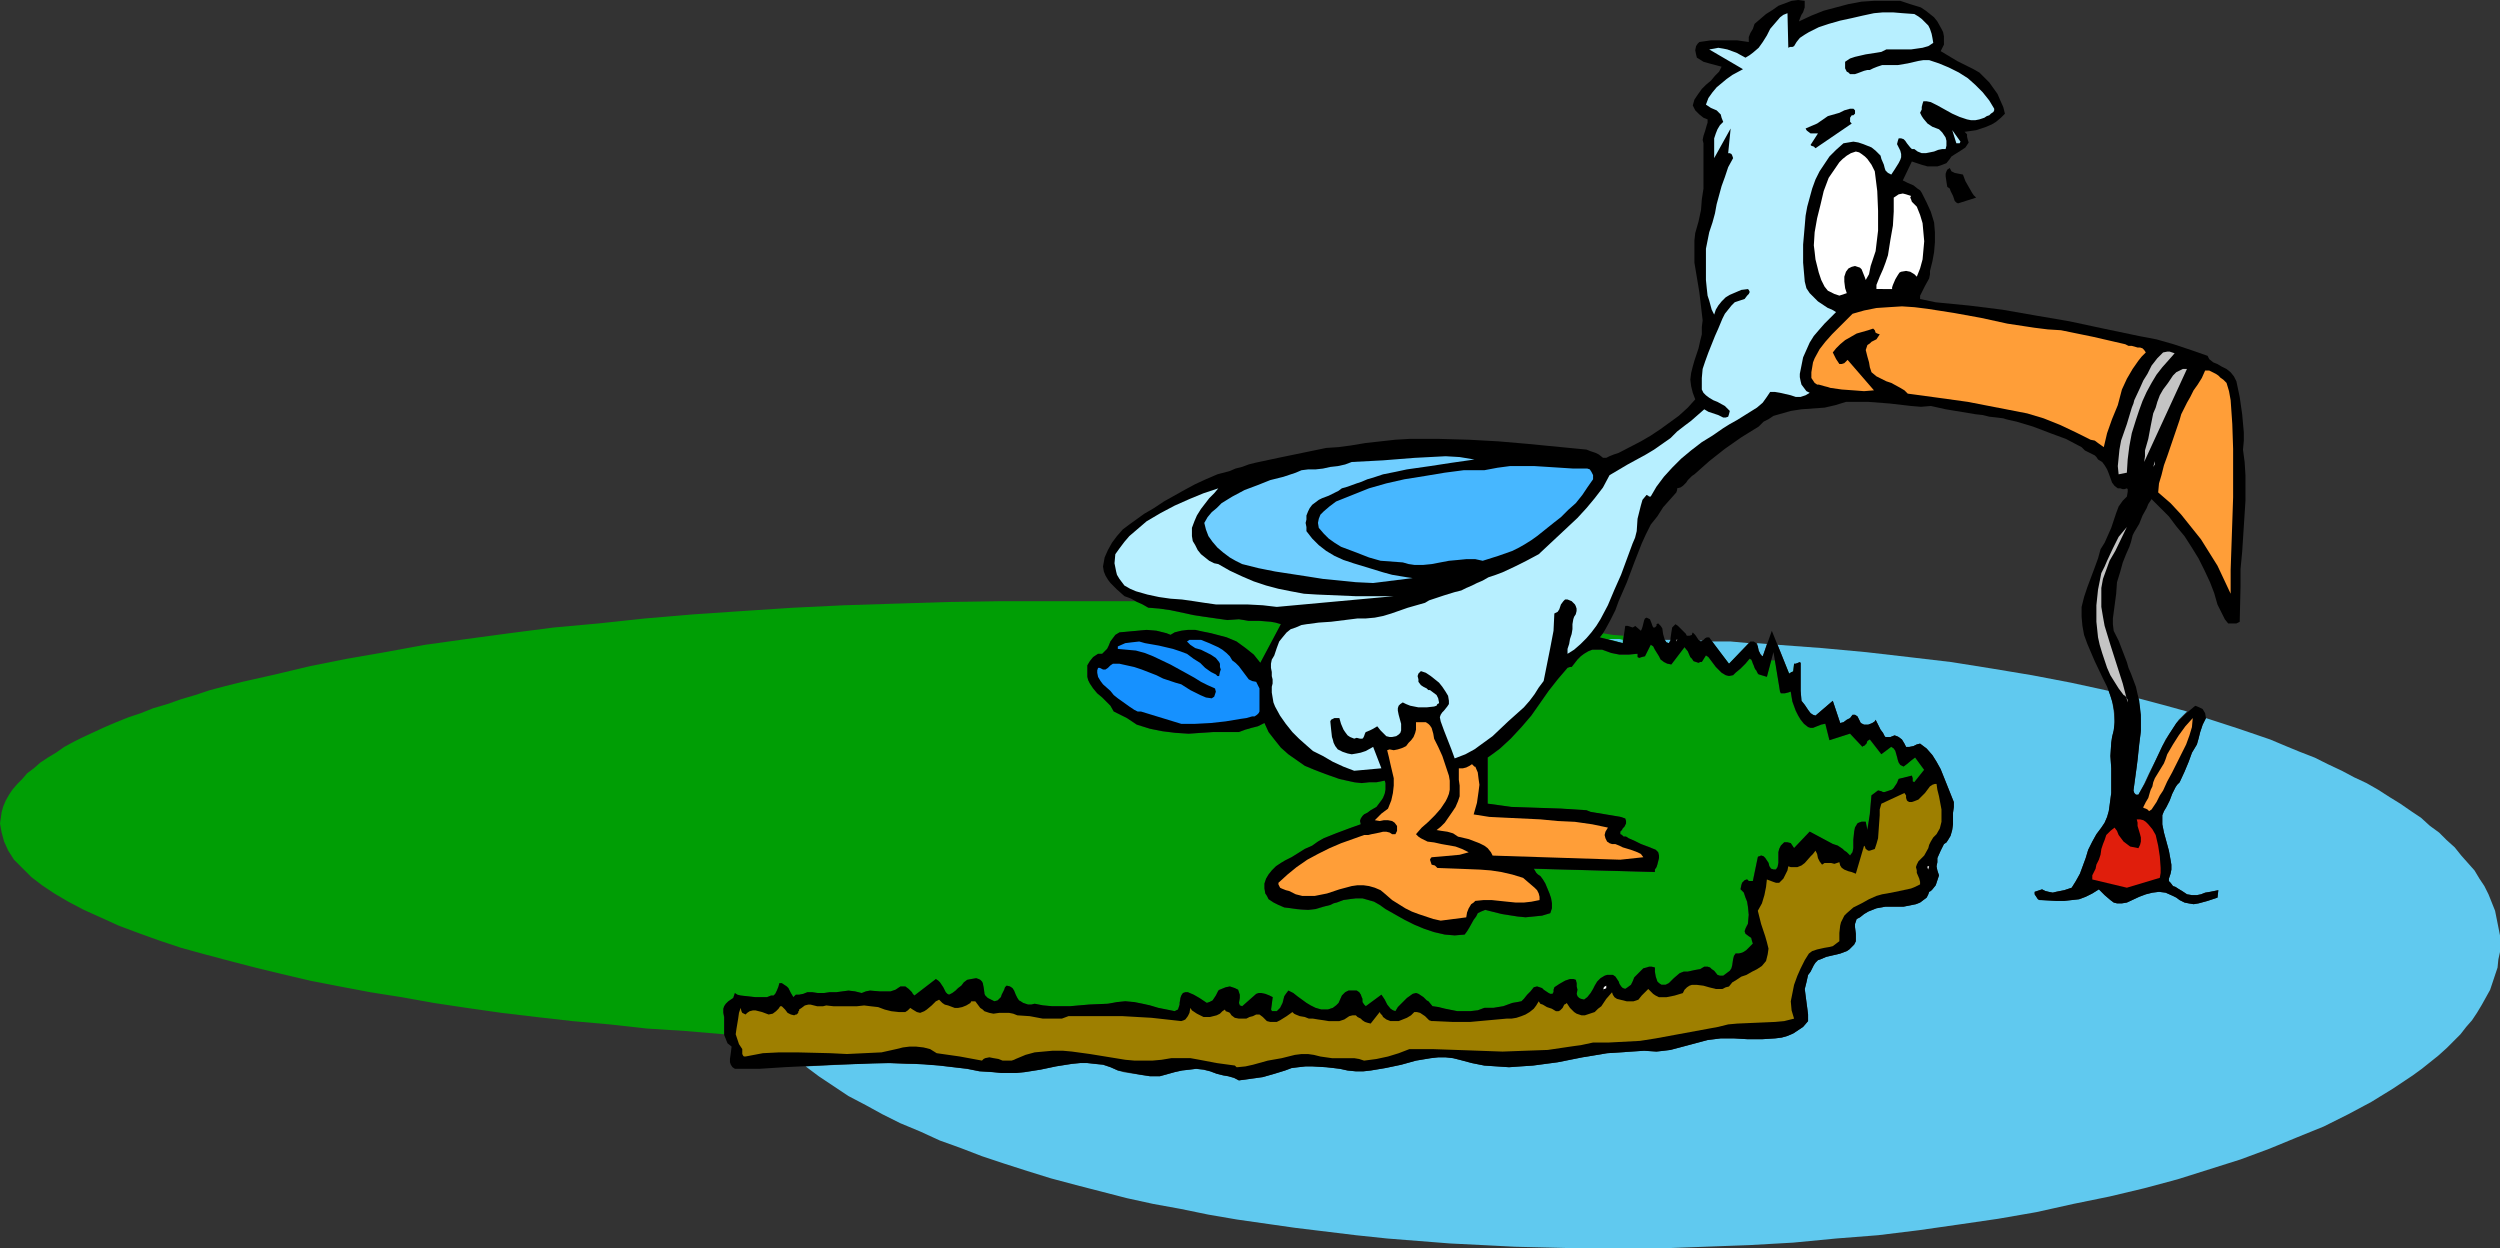
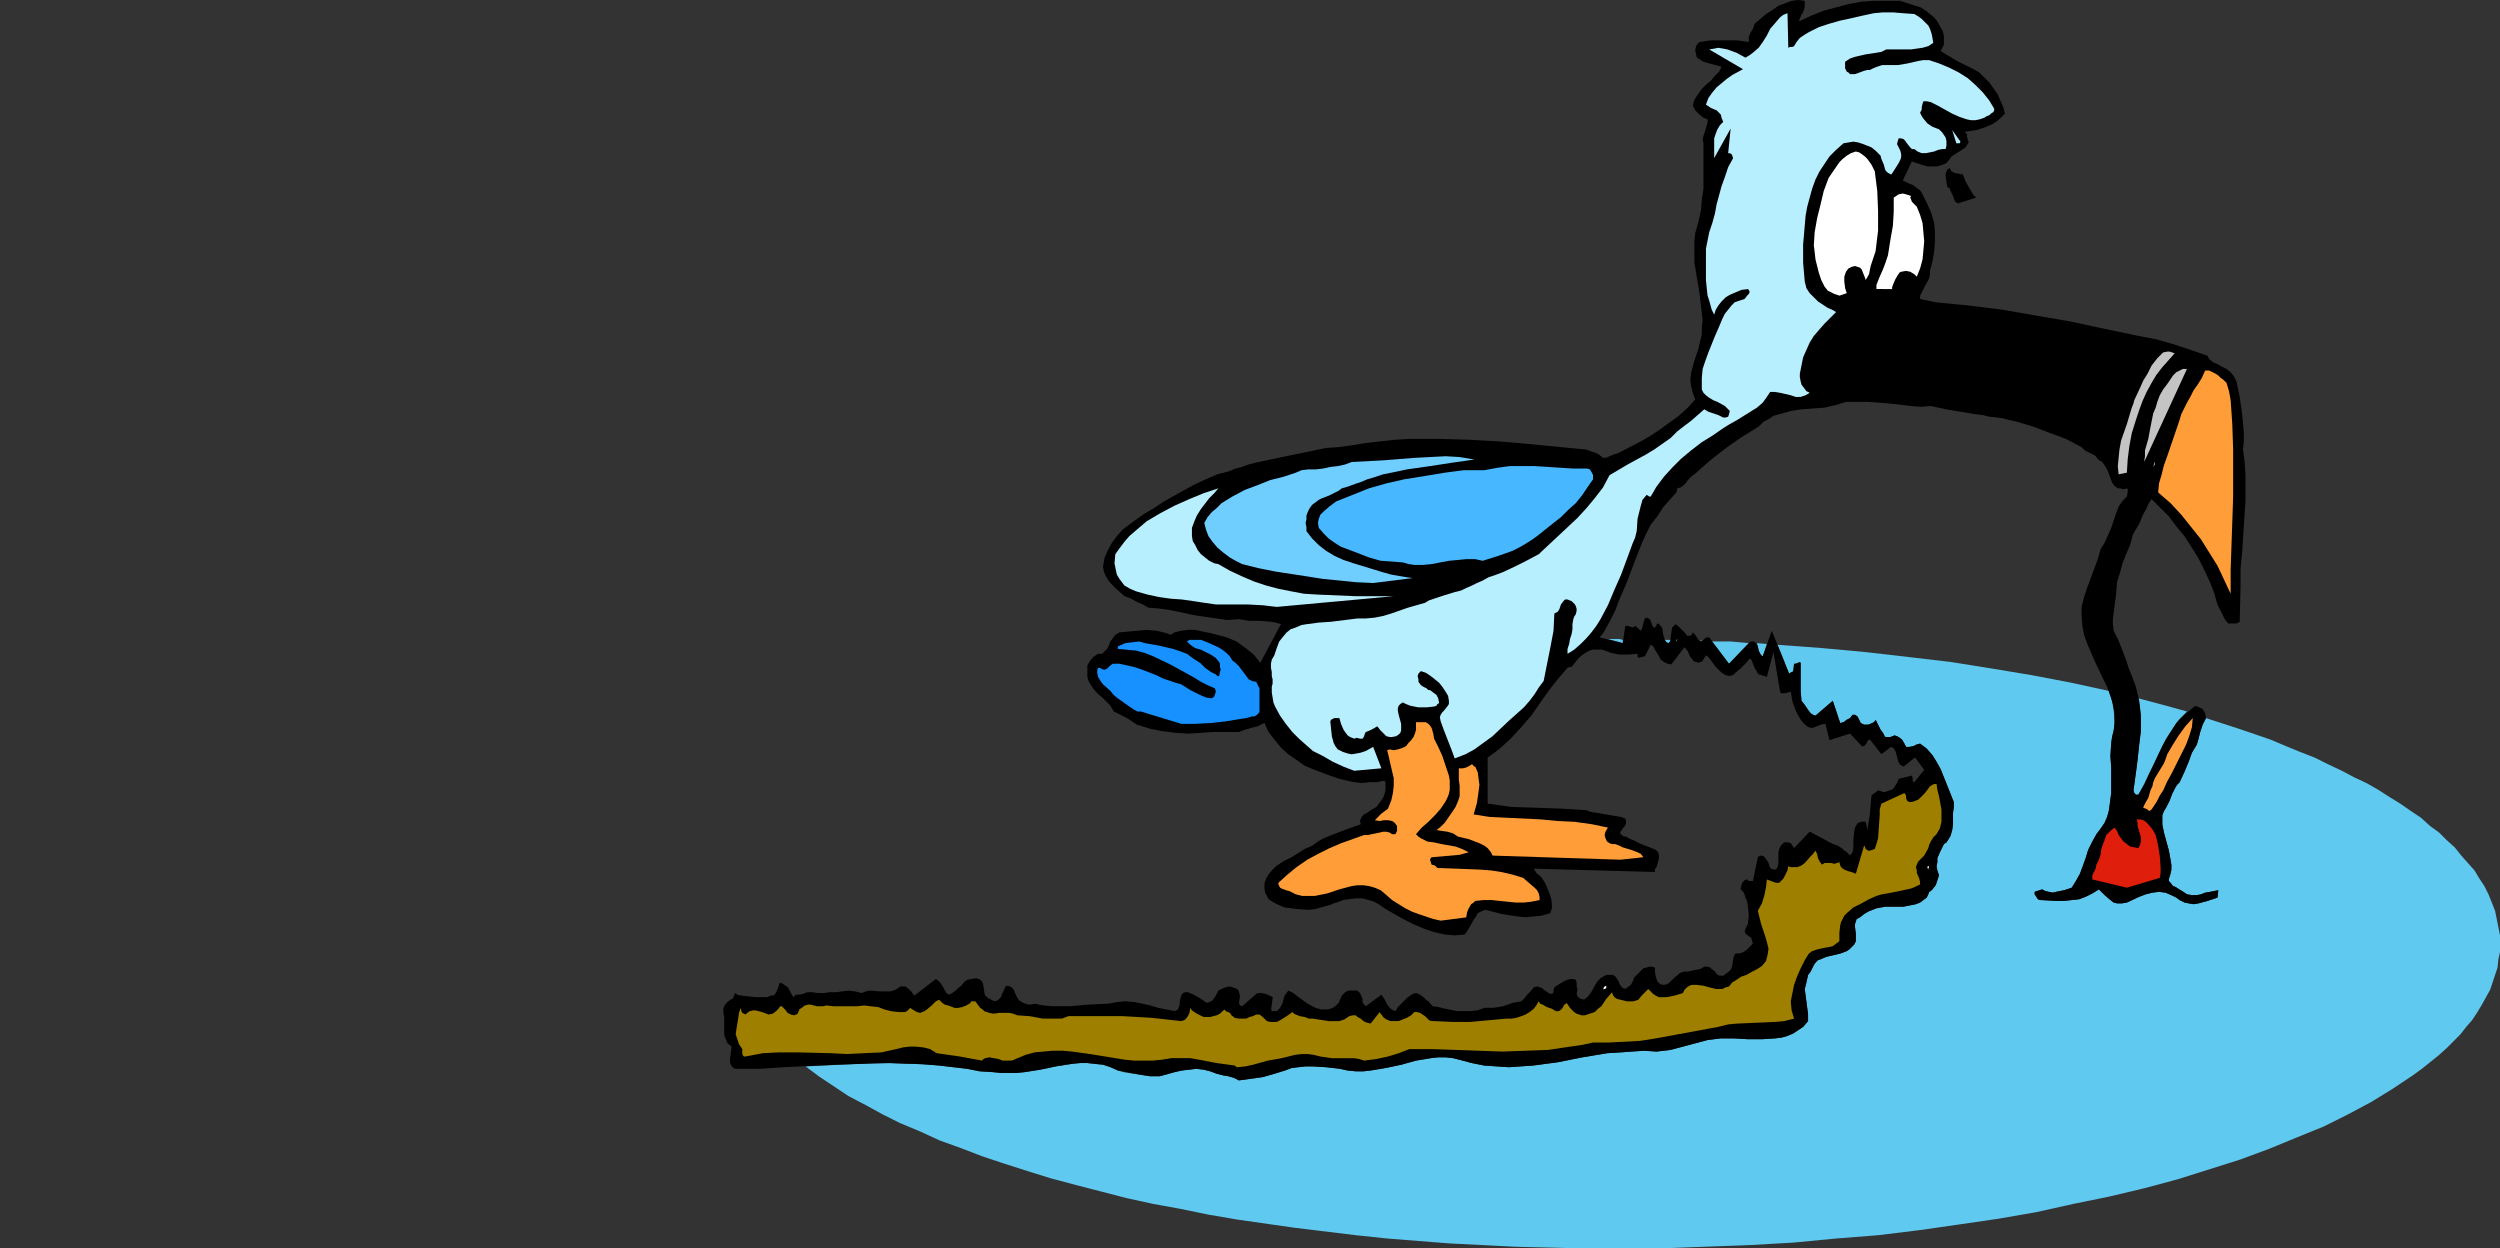
<svg xmlns="http://www.w3.org/2000/svg" xmlns:ns1="http://sodipodi.sourceforge.net/DTD/sodipodi-0.dtd" xmlns:ns2="http://www.inkscape.org/namespaces/inkscape" version="1.0" width="129.766mm" height="64.799mm" id="svg38" ns1:docname="Bird Fishing.wmf">
  <rect width="100%" height="100%" fill="#333333" stroke="none" />
  <ns1:namedview id="namedview38" pagecolor="#ffffff" bordercolor="#000000" borderopacity="0.25" ns2:showpageshadow="2" ns2:pageopacity="0.0" ns2:pagecheckerboard="0" ns2:deskcolor="#d1d1d1" ns2:document-units="mm" />
  <defs id="defs1">
    <pattern id="WMFhbasepattern" patternUnits="userSpaceOnUse" width="6" height="6" x="0" y="0" />
  </defs>
-   <path style="fill:#009e05;fill-opacity:1;fill-rule:evenodd;stroke:none" d="m 318.513,124.717 -2.101,-0.162 -1.939,-0.323 -0.323,0.485 -0.323,0.323 4.525,1.131 z" id="path1" />
  <path style="fill:#009e05;fill-opacity:1;fill-rule:evenodd;stroke:none" d="m 327.401,126.01 h -0.485 l 0.162,0.162 h 0.323 v 0 z" id="path2" />
  <path style="fill:#009e05;fill-opacity:1;fill-rule:evenodd;stroke:none" d="m 340.976,128.271 -1.778,-0.162 -1.939,-0.323 1.939,2.423 z" id="path3" />
-   <path style="fill:#009e05;fill-opacity:1;fill-rule:evenodd;stroke:none" d="m 348.248,129.564 h -0.485 -0.323 l -0.808,3.231 -1.616,-0.485 v 0 l -0.162,-0.162 -0.323,-0.646 -0.162,-0.162 -0.162,-0.323 -0.323,-0.808 -0.162,-0.485 -0.162,-0.323 -0.323,-0.162 -0.808,0.969 -0.97,0.969 -0.97,0.808 -0.485,0.485 -0.808,0.162 -0.646,-0.162 -0.808,-0.485 -0.485,-0.485 -0.646,-0.646 -0.97,-1.292 -0.485,-0.646 -0.485,-0.323 -0.808,1.292 h -0.323 l -0.323,0.162 -0.485,-0.162 -0.485,-0.162 -0.323,-0.485 -0.323,-0.323 -0.485,-1.131 -0.323,-0.323 -0.323,-0.485 -2.586,3.393 -0.808,-0.162 -0.646,-0.323 -0.646,-0.485 -0.323,-0.646 -0.808,-1.292 -0.323,-0.646 -0.485,-0.323 -1.131,2.262 -0.646,0.162 -0.485,0.162 -0.323,-0.162 v -0.323 -0.323 l -1.778,0.162 h -1.778 l -1.616,-0.323 -1.778,-0.646 h -0.97 -0.97 l -0.808,0.323 -0.808,0.485 -0.646,0.485 -0.646,0.646 -1.131,1.454 h -0.323 l -0.485,0.162 -1.939,2.262 -1.778,2.262 -3.394,4.847 -1.939,2.262 -2.101,2.262 -2.101,1.939 -1.293,0.969 -1.131,0.808 v 2.262 2.423 2.262 2.1 l 4.686,0.646 4.848,0.162 4.848,0.162 5.01,0.323 0.808,0.323 0.97,0.162 3.878,0.646 0.97,0.162 0.97,0.323 0.162,0.485 v 0.485 l -0.162,0.323 -0.162,0.323 -0.323,0.323 -0.162,0.323 -0.323,0.323 v 0.485 l 0.323,0.162 0.323,0.323 h 0.485 l 0.485,0.323 1.131,0.485 1.293,0.646 1.454,0.485 1.454,0.646 0.485,0.485 0.162,0.646 v 0.485 l -0.162,0.646 -0.162,0.646 -0.162,0.485 -0.323,0.485 v 0.485 l -23.755,-0.646 0.485,0.808 0.323,0.323 0.485,0.323 0.485,0.646 0.485,0.808 0.808,1.939 0.323,0.969 0.162,0.969 v 0.969 l -0.323,0.969 -1.616,0.485 -1.616,0.162 -1.616,0.162 -1.616,-0.162 -3.07,-0.485 -3.232,-0.808 -0.808,0.323 -0.646,0.323 -0.323,0.646 -0.485,0.646 -0.808,1.454 -0.485,0.808 -0.485,0.646 -1.939,0.162 -1.939,-0.162 -2.101,-0.485 -1.939,-0.646 -1.939,-0.808 -1.939,-0.969 -3.717,-2.1 -1.131,-0.808 -1.131,-0.646 -1.131,-0.323 -1.131,-0.323 h -1.293 l -1.293,0.162 -1.131,0.162 -1.293,0.485 -0.646,0.162 -0.646,0.323 -0.646,0.162 -0.646,0.162 -1.616,0.485 -1.454,0.162 h -1.131 l -1.131,-0.162 -1.131,-0.162 -1.293,-0.162 -1.131,-0.485 -0.97,-0.485 -0.97,-0.646 -0.323,-0.646 -0.323,-0.485 -0.162,-0.969 v -0.969 l 0.323,-0.969 0.485,-0.808 0.646,-0.808 0.808,-0.808 0.97,-0.646 0.808,-0.485 1.293,-0.646 1.293,-0.808 1.293,-0.808 1.454,-0.646 1.131,-0.808 1.131,-0.646 2.424,-0.969 2.586,-0.969 2.262,-0.808 -0.162,-0.646 0.162,-0.485 0.323,-0.485 0.323,-0.323 0.646,-0.323 0.646,-0.485 1.131,-0.646 0.485,-0.646 0.485,-0.646 0.323,-0.485 0.323,-0.808 0.162,-0.808 v -0.646 -0.646 l -0.162,-0.485 -1.616,0.323 h -1.454 l -1.454,0.162 -1.454,-0.162 -1.454,-0.323 -1.454,-0.323 -2.747,-0.969 -2.101,-0.808 -1.939,-0.808 -1.616,-1.131 -1.616,-1.131 -1.454,-1.292 -1.293,-1.615 -1.131,-1.454 -0.808,-1.777 -0.646,0.323 -0.646,0.323 -1.293,0.323 -1.131,0.323 -1.293,0.485 h -5.01 l -4.848,0.323 -2.586,-0.162 -2.586,-0.323 -2.424,-0.485 -2.586,-0.808 -1.939,-1.292 -1.293,-0.646 -1.293,-0.646 -0.646,-1.131 -0.808,-0.808 -0.808,-0.808 -0.97,-0.808 -0.808,-0.969 -0.646,-0.969 -0.323,-0.646 -0.162,-0.646 v -0.808 -0.646 -0.485 -0.323 l 0.485,-0.808 0.646,-0.808 0.97,-0.646 h 0.808 l 0.485,-0.485 0.485,-0.485 0.323,-0.646 0.323,-0.808 0.485,-0.646 0.485,-0.646 0.808,-0.485 1.778,-0.162 1.778,-0.162 1.778,-0.162 1.939,0.162 1.293,0.323 0.646,0.162 0.808,0.323 0.808,-0.485 1.293,-0.323 1.293,-0.162 h 1.454 l 1.454,0.323 1.616,0.323 3.07,0.808 1.939,0.808 1.778,1.292 1.616,1.292 0.646,0.808 0.646,0.808 4.04,-7.593 -1.131,-0.323 -0.97,-0.162 -2.101,-0.162 h -2.101 l -1.939,-0.323 -2.262,0.162 -2.262,-0.323 -2.262,-0.323 -2.101,-0.323 -4.525,-0.969 -2.262,-0.323 -2.101,-0.162 -1.131,-0.646 -1.131,-0.646 h -7.918 -8.08 -10.504 l -10.504,0.162 -10.342,0.323 -10.181,0.323 -10.019,0.485 -9.858,0.646 -9.534,0.646 -9.534,0.808 -9.05,0.969 -8.888,0.808 -8.726,1.131 -8.403,1.131 -8.08,1.131 -7.918,1.454 -7.434,1.292 -7.272,1.454 -6.787,1.616 -6.464,1.454 -3.232,0.808 -3.07,0.808 -2.909,0.969 -2.747,0.808 -2.747,0.969 -2.747,0.808 -2.424,0.969 -2.424,0.808 -2.424,0.969 -2.262,0.969 -2.101,0.969 -2.101,0.969 -1.939,0.969 -1.778,0.969 -1.616,1.131 -1.616,0.969 -1.454,0.969 -1.293,1.131 -1.293,0.969 -0.97,1.131 -0.97,0.969 -0.97,1.131 -0.646,0.969 -0.646,1.131 -0.485,1.131 -0.323,1.131 -0.162,1.131 L 0,161.551 l 0.323,1.777 0.485,1.777 0.808,1.777 1.131,1.777 1.616,1.616 1.778,1.777 2.101,1.615 2.424,1.616 2.747,1.616 3.07,1.616 3.232,1.454 3.555,1.616 3.878,1.454 4.04,1.454 4.363,1.454 4.686,1.292 4.848,1.292 5.01,1.292 5.333,1.292 5.494,1.292 5.818,1.131 5.979,1.131 6.141,0.969 6.302,1.131 6.464,0.969 6.787,0.969 6.787,0.808 7.11,0.808 7.272,0.646 7.272,0.808 7.595,0.485 7.595,0.646 v -1.131 -0.969 -1.131 l -0.162,-0.969 v -0.808 l 0.162,-0.485 0.323,-0.485 0.97,-0.808 0.485,-0.323 0.162,-0.485 0.162,-0.485 0.162,0.162 0.323,0.162 0.646,0.162 1.454,0.162 1.454,0.162 h 1.454 0.808 l 0.808,-0.323 h 0.485 l 0.323,-0.323 0.323,-0.646 0.323,-0.808 0.162,-0.646 h 0.485 l 0.485,0.323 0.485,0.323 0.323,0.323 0.485,0.969 0.485,0.808 v 0 l 0.162,-0.162 0.323,-0.323 h 0.323 0.323 l 0.808,-0.162 0.808,-0.323 h 0.97 l 1.131,0.162 h 1.131 l 1.131,-0.162 h 1.293 l 2.424,-0.323 1.293,0.162 1.293,0.323 0.808,-0.323 0.808,-0.162 1.939,0.162 h 0.97 1.131 l 0.97,-0.323 0.97,-0.646 h 0.485 0.485 l 0.646,0.485 0.646,0.646 0.162,0.323 0.323,0.323 4.202,-3.231 0.485,0.323 0.323,0.323 0.646,0.969 0.485,0.969 0.323,0.323 0.323,0.162 0.646,-0.323 0.646,-0.485 0.485,-0.485 0.646,-0.485 0.485,-0.646 0.646,-0.485 0.808,-0.162 0.97,-0.162 0.485,0.162 0.323,0.162 0.323,0.323 0.162,0.323 0.162,0.808 0.162,1.131 v 0.162 l 0.162,0.323 0.485,0.485 1.293,0.646 0.646,-0.162 0.323,-0.323 0.323,-0.323 0.162,-0.485 0.485,-0.969 0.162,-0.485 0.323,-0.323 0.646,0.162 0.485,0.323 0.323,0.485 0.323,0.808 0.323,0.646 0.323,0.485 0.323,0.162 0.485,0.323 0.485,0.162 0.485,0.162 h 0.646 l 0.646,-0.162 1.616,0.323 1.778,0.162 h 3.555 l 3.717,-0.323 3.717,-0.162 1.778,-0.323 1.616,-0.162 1.778,0.162 1.616,0.323 1.454,0.323 1.616,0.485 1.616,0.323 1.616,0.323 0.646,-0.323 0.162,-0.485 0.162,-0.485 v -0.323 l 0.162,-0.969 0.162,-0.485 0.323,-0.485 0.485,-0.162 h 0.485 l 1.131,0.485 1.131,0.646 0.97,0.646 0.485,0.323 0.485,-0.162 0.323,-0.162 0.323,-0.162 0.646,-0.969 0.485,-0.969 0.323,-0.323 h 0.323 l 0.808,-0.323 0.808,-0.162 0.485,0.162 0.485,0.162 0.646,0.323 0.162,0.485 0.162,0.485 v 0.646 l -0.162,0.969 0.162,0.485 0.485,0.162 2.747,-2.423 0.485,-0.162 h 0.485 l 0.808,0.162 0.808,0.323 0.646,0.323 -0.323,2.423 0.162,0.323 h 0.323 0.162 0.485 l 0.323,-0.323 0.323,-0.323 0.485,-0.969 0.162,-0.646 0.162,-0.646 0.323,-0.485 0.485,-0.646 0.97,0.485 0.808,0.646 1.778,1.292 0.808,0.485 0.97,0.485 1.131,0.323 h 1.293 l 0.485,-0.162 0.485,-0.162 0.646,-0.485 0.485,-0.485 0.646,-1.454 0.646,-0.646 0.646,-0.323 h 0.323 0.646 0.323 0.323 l 0.485,0.323 0.323,0.485 0.162,0.485 0.162,0.969 0.323,0.485 0.323,0.323 3.07,-2.262 0.646,0.969 0.485,0.969 0.646,0.808 0.485,0.323 0.485,0.162 0.485,-0.808 0.808,-0.808 0.97,-0.969 1.131,-0.808 0.646,-0.162 0.485,0.162 0.485,0.323 0.485,0.323 0.485,0.485 0.162,0.162 0.323,0.162 0.808,0.969 1.131,0.162 1.293,0.323 2.424,0.485 h 1.293 1.293 l 1.454,-0.162 1.293,-0.485 h 0.97 0.808 l 1.939,-0.323 1.778,-0.646 0.97,-0.162 0.808,-0.162 0.485,-0.485 0.646,-0.808 0.646,-0.646 0.646,-0.808 0.646,-0.162 0.485,0.162 0.485,0.162 0.323,0.323 0.97,0.646 0.323,0.162 h 0.485 v -0.162 l 0.162,-0.162 v -0.485 l 0.162,-0.485 0.97,-0.646 1.131,-0.646 0.485,-0.162 0.485,-0.162 h 0.646 l 0.485,0.162 0.162,0.646 v 0.646 l 0.162,0.646 -0.162,0.808 0.162,0.485 0.323,0.323 0.323,0.162 0.646,0.162 0.646,-0.485 0.646,-0.808 0.485,-0.808 0.323,-0.646 0.485,-0.808 0.646,-0.646 0.808,-0.485 0.485,-0.162 h 0.646 0.485 l 0.485,0.323 0.646,0.969 0.162,0.485 0.323,0.485 0.323,0.323 0.485,0.162 0.485,-0.323 0.646,-0.485 0.323,-0.646 0.323,-0.808 0.97,-0.969 0.808,-0.808 0.646,-0.162 0.485,-0.162 h 0.485 l 0.646,0.162 v 0.808 l 0.162,0.969 0.323,0.969 0.323,0.323 0.485,0.323 h 0.808 l 0.646,-0.323 0.97,-0.969 1.131,-0.969 0.808,-0.323 h 0.808 l 1.454,-0.323 0.97,-0.162 0.808,-0.485 h 0.646 l 0.485,0.162 0.323,0.323 0.485,0.323 0.646,0.808 0.485,0.162 h 0.646 l 0.646,-0.485 0.646,-0.485 0.323,-0.485 0.162,-0.646 0.162,-1.131 0.162,-0.646 0.323,-0.485 h 0.646 l 0.646,-0.162 0.323,-0.162 0.485,-0.323 0.646,-0.646 0.646,-0.646 -0.162,-0.485 -0.162,-0.646 -0.485,-0.323 -0.646,-0.485 -0.162,-0.485 0.162,-0.485 0.162,-0.485 0.323,-0.485 0.162,-1.777 -0.162,-1.616 -0.162,-0.969 -0.323,-0.808 -0.323,-0.969 -0.646,-0.646 0.162,-0.808 0.162,-0.485 0.485,-0.485 0.485,-0.162 0.323,0.323 h 0.162 0.323 0.323 l 0.97,-4.685 0.162,-0.162 h 0.162 l 0.323,-0.162 0.485,0.162 0.323,0.323 0.646,0.969 0.162,0.646 0.323,0.485 0.485,0.162 h 0.485 l 0.323,-0.485 0.162,-0.808 v -1.292 -0.808 l 0.162,-0.646 0.323,-0.646 0.646,-0.646 h 0.323 0.323 l 0.646,0.162 0.323,0.485 0.323,0.485 3.07,-3.231 4.525,2.423 0.97,0.323 0.97,0.646 0.323,0.323 0.485,0.323 0.646,0.646 0.485,-0.646 0.162,-0.808 v -1.616 l 0.162,-1.615 0.162,-0.808 0.485,-0.808 0.323,-0.162 0.485,-0.162 h 0.808 l 0.323,1.616 0.485,-3.069 0.323,-3.716 1.293,-0.969 0.646,0.162 0.323,0.162 h 0.323 l 0.485,-0.162 0.485,-0.162 0.485,-0.162 0.323,-0.323 0.646,-0.969 0.323,-0.808 2.586,-0.646 0.162,0.485 v 0.323 0.323 l 0.323,0.162 1.939,-2.423 -1.778,-2.423 -0.646,0.485 -0.97,0.808 -0.646,0.485 -0.646,-0.323 -0.323,-0.485 -0.162,-0.485 -0.162,-0.646 -0.323,-1.131 -0.323,-0.485 -0.485,-0.323 -1.939,1.454 -2.262,-2.908 -0.485,0.323 -0.162,0.485 -0.485,0.485 h -0.162 l -0.162,0.162 -2.424,-2.585 -4.04,1.292 -0.808,-3.231 -0.808,0.162 -0.808,0.323 -0.808,0.323 h -0.485 l -0.485,-0.162 -0.808,-0.646 -0.646,-0.808 -0.485,-0.808 -0.485,-0.969 -0.646,-1.777 -0.162,-0.969 -0.162,-0.969 -0.485,0.162 -0.646,0.162 h -0.485 -0.323 l -0.162,-0.323 z" id="path4" />
  <path style="fill:#009e05;fill-opacity:1;fill-rule:evenodd;stroke:none" d="m 351.964,130.371 -0.97,-0.162 -0.808,-0.162 0.808,2.1 0.485,-0.323 0.323,-0.162 z" id="path5" />
  <path style="fill:#60c9ef;fill-opacity:1;fill-rule:evenodd;stroke:none" d="m 327.724,125.525 h -0.646 -0.485 l 0.323,0.485 0.485,0.162 z" id="path6" />
  <path style="fill:#60c9ef;fill-opacity:1;fill-rule:evenodd;stroke:none" d="m 334.027,125.686 h -0.646 l 0.162,0.162 h 0.162 z" id="path7" />
  <path style="fill:#60c9ef;fill-opacity:1;fill-rule:evenodd;stroke:none" d="m 343.076,126.171 -3.555,-0.323 h -3.717 l 3.394,4.362 z" id="path8" />
  <path style="fill:#60c9ef;fill-opacity:1;fill-rule:evenodd;stroke:none" d="m 346.632,126.333 -1.939,-0.162 0.162,0.646 0.162,0.808 0.323,0.646 0.485,0.485 z" id="path9" />
  <path style="fill:#60c9ef;fill-opacity:1;fill-rule:evenodd;stroke:none" d="m 429.048,139.58 -4.686,-1.292 -4.848,-1.292 0.323,2.262 0.162,2.1 v 2.262 l -0.323,2.262 -0.485,4.523 -0.646,4.685 0.162,0.485 0.323,0.323 h 0.162 0.323 l 1.131,-2.1 0.97,-2.1 1.131,-2.262 2.101,-4.362 1.293,-1.939 1.293,-1.939 z" id="path10" />
  <path style="fill:#60c9ef;fill-opacity:1;fill-rule:evenodd;stroke:none" d="m 158.045,209.208 2.586,1.939 2.909,1.939 2.909,1.939 3.394,1.777 3.232,1.777 3.555,1.777 3.878,1.616 3.878,1.777 4.04,1.454 4.202,1.616 4.363,1.454 4.525,1.454 4.686,1.454 4.848,1.292 5.01,1.292 5.01,1.292 5.171,1.131 5.333,0.969 5.494,1.131 5.656,0.969 5.656,0.808 5.656,0.808 11.958,1.454 6.141,0.646 6.141,0.485 6.141,0.485 6.464,0.323 6.302,0.323 6.626,0.162 6.464,0.162 h 6.626 8.888 l 8.726,-0.323 8.726,-0.323 8.565,-0.485 8.403,-0.808 8.242,-0.646 7.918,-0.969 7.918,-1.131 7.757,-1.131 7.434,-1.292 7.272,-1.616 7.11,-1.454 6.787,-1.616 6.626,-1.777 6.141,-1.939 6.141,-1.939 5.656,-2.1 5.494,-2.262 5.171,-2.1 4.848,-2.423 4.525,-2.423 4.202,-2.585 3.878,-2.585 1.778,-1.292 1.616,-1.292 1.616,-1.292 1.616,-1.454 1.293,-1.292 1.454,-1.454 1.131,-1.454 1.131,-1.292 0.97,-1.454 0.97,-1.616 1.616,-2.908 0.485,-1.454 0.485,-1.454 0.485,-1.454 0.162,-1.616 0.323,-1.454 v -1.616 -1.615 l -0.323,-1.616 -0.323,-1.616 -0.323,-1.615 -0.646,-1.616 -0.646,-1.616 -0.808,-1.616 -0.97,-1.454 -0.97,-1.616 -1.293,-1.454 -1.293,-1.454 -1.293,-1.616 -1.616,-1.454 -1.454,-1.454 -1.778,-1.292 -1.778,-1.616 -1.939,-1.292 -2.101,-1.454 -2.101,-1.292 -2.262,-1.454 -2.262,-1.292 -2.424,-1.131 -2.424,-1.292 -2.747,-1.292 -2.586,-1.292 -2.909,-1.131 -2.747,-1.131 -3.07,-1.292 -6.141,-2.1 -6.464,-2.1 v 0 l -0.323,0.646 -0.323,0.646 -0.485,1.454 -0.323,1.292 -0.323,1.131 -0.97,1.616 -0.646,1.777 -0.808,1.939 -0.97,2.1 -0.485,0.485 -0.323,0.485 -0.646,1.292 -0.485,1.292 -0.646,1.292 -0.485,0.808 -0.323,0.808 v 0.808 0.969 l 0.323,1.616 0.485,1.777 0.485,1.777 0.323,1.777 0.162,0.969 v 0.969 l -0.162,0.808 -0.323,0.969 v 0.485 l 0.323,0.323 0.485,0.646 0.485,0.162 0.485,0.323 0.808,0.485 0.97,0.646 0.97,0.162 h 0.97 l 0.808,-0.162 0.808,-0.323 0.97,-0.162 0.808,-0.162 0.808,-0.162 -0.162,1.454 -0.97,0.323 -0.97,0.323 -1.778,0.485 -0.97,0.162 -0.97,-0.162 -0.808,-0.162 -0.97,-0.485 -0.646,-0.485 -0.646,-0.323 -1.454,-0.646 -1.293,-0.162 -1.293,0.162 -1.293,0.323 -1.293,0.485 -2.424,1.131 -0.97,0.162 h -0.97 l -0.646,-0.162 -0.646,-0.485 -1.131,-0.969 -1.131,-1.131 -1.293,0.808 -1.293,0.646 -1.293,0.485 -1.454,0.162 -1.454,0.162 h -1.616 l -2.909,-0.162 h -0.323 l -0.323,-0.162 -0.323,-0.485 -0.323,-0.485 v -0.485 l 1.454,-0.485 0.646,0.323 0.646,0.162 0.808,0.162 0.646,-0.162 1.616,-0.323 1.454,-0.485 0.808,-1.292 0.808,-1.454 1.131,-3.069 0.485,-1.616 0.808,-1.615 0.808,-1.454 0.97,-1.292 0.646,-0.969 0.485,-1.131 0.323,-1.131 0.162,-1.131 0.323,-2.423 v -2.423 -1.131 -1.292 l -0.162,-2.423 0.162,-2.585 0.162,-1.131 0.323,-1.292 0.162,-0.969 v -0.969 l -0.162,-1.939 -0.323,-1.939 -0.646,-1.939 -7.434,-1.615 -7.595,-1.454 -7.757,-1.292 -8.08,-1.292 -8.242,-0.969 -8.403,-0.969 -8.726,-0.808 -8.726,-0.646 2.262,5.654 0.485,-0.323 0.323,-0.162 0.162,-1.454 h 0.323 l 0.808,-0.323 0.162,0.162 v 5.493 l 0.162,1.939 0.646,0.808 0.646,0.969 0.485,0.646 0.485,0.323 0.485,0.162 3.394,-2.908 1.454,4.362 0.646,-0.162 0.646,-0.485 0.646,-0.323 0.485,-0.646 h 0.323 0.162 l 0.485,0.323 0.323,0.646 0.323,0.646 0.323,0.162 0.323,0.162 h 0.808 l 0.808,-0.323 0.485,-0.323 0.162,-0.323 0.646,1.292 0.323,0.646 0.485,0.646 0.162,0.323 0.162,0.323 0.162,0.162 h 0.323 0.646 l 0.808,-0.323 0.485,0.162 0.323,0.162 0.646,0.485 0.485,0.808 0.323,0.646 h 0.646 l 0.808,-0.162 0.646,-0.323 0.646,-0.162 1.293,0.969 1.131,1.292 0.808,1.292 0.808,1.454 1.293,3.231 0.646,1.615 0.646,1.616 v 0.969 l -0.162,1.131 v 2.262 l -0.162,1.131 -0.323,1.131 -0.485,0.808 -0.323,0.485 -0.485,0.323 -0.646,1.292 -0.646,1.454 v 0.808 l -0.162,0.808 0.162,0.808 0.323,0.969 -0.323,0.969 -0.323,0.969 -0.646,0.808 -0.323,0.323 -0.323,0.162 -0.162,0.485 -0.323,0.646 -0.646,0.485 -0.646,0.485 -0.808,0.323 -0.808,0.162 -1.616,0.323 h -1.778 -1.778 l -1.778,0.323 -0.808,0.323 -0.808,0.323 -0.808,0.485 -0.808,0.646 -0.646,0.323 -0.162,0.485 -0.162,0.485 v 0.646 l 0.162,1.292 v 0.646 0.808 l -0.323,0.646 -0.485,0.485 -0.485,0.485 -0.485,0.323 -1.293,0.485 -2.747,0.646 -1.131,0.485 -0.485,0.162 -0.485,0.485 -0.323,0.485 -0.323,0.646 -0.323,0.646 -0.485,0.646 -0.323,1.454 -0.323,1.292 0.162,1.292 0.323,2.423 0.162,1.292 v 1.292 l -0.97,1.131 -0.97,0.646 -0.97,0.646 -1.131,0.485 -1.131,0.323 -1.293,0.162 -2.586,0.162 h -2.747 l -2.747,-0.162 h -2.586 l -1.293,0.162 -1.293,0.162 -2.424,0.646 -2.424,0.646 -2.424,0.646 -1.293,0.162 -1.454,0.162 -2.424,-0.162 -2.424,0.162 -2.424,0.162 -2.424,0.162 -4.848,0.808 -4.848,0.969 -4.848,0.646 -2.424,0.162 -2.262,0.162 -2.424,-0.162 -2.424,-0.162 -2.424,-0.485 -2.424,-0.646 -1.293,-0.323 -1.454,-0.162 h -1.454 l -1.454,0.162 -2.909,0.485 -2.909,0.808 -3.07,0.646 -2.909,0.485 -1.454,0.162 h -1.454 l -1.616,-0.162 -1.454,-0.323 -1.293,-0.162 -1.454,-0.162 -2.747,-0.162 h -1.293 l -1.454,0.162 -1.293,0.162 -1.293,0.485 -2.101,0.646 -2.262,0.646 -4.686,0.646 -0.97,-0.485 -1.131,-0.323 -0.97,-0.162 -1.293,-0.323 -1.293,-0.485 -1.293,-0.323 -1.454,-0.162 -1.293,0.162 -1.454,0.162 -1.454,0.323 -2.909,0.808 h -0.97 -0.97 l -2.101,-0.323 -2.101,-0.323 -0.97,-0.162 -1.131,-0.323 -1.454,-0.646 -1.454,-0.485 -1.616,-0.162 -1.454,-0.162 h -1.454 l -1.616,0.162 -3.07,0.485 -3.07,0.646 -3.07,0.485 -1.616,0.162 h -1.616 -1.454 l -1.616,-0.162 -2.586,-0.162 -2.424,-0.485 -2.747,-0.323 -2.747,-0.323 -3.07,-0.323 h -3.232 l -3.232,-0.162 h -3.394 l -6.626,0.323 z" id="path11" />
  <path style="fill:#60c9ef;fill-opacity:1;fill-rule:evenodd;stroke:none" d="m 316.897,125.363 h -1.454 l 2.909,0.808 v -0.646 l -0.646,-0.162 z" id="path12" />
  <path style="fill:#000000;fill-opacity:1;fill-rule:evenodd;stroke:none" d="m 243.046,211.955 4.686,-0.646 2.262,-0.646 2.101,-0.646 1.293,-0.485 1.293,-0.162 1.454,-0.162 h 1.293 l 2.747,0.162 1.454,0.162 1.293,0.162 1.454,0.323 1.616,0.162 h 1.454 l 1.454,-0.162 2.909,-0.485 3.07,-0.646 2.909,-0.808 2.909,-0.485 1.454,-0.162 h 1.454 l 1.454,0.162 1.293,0.323 2.424,0.646 2.424,0.485 2.424,0.162 2.424,0.162 2.262,-0.162 2.424,-0.162 4.848,-0.646 4.848,-0.969 4.848,-0.808 2.424,-0.162 2.424,-0.162 2.424,-0.162 2.424,0.162 1.454,-0.162 1.293,-0.162 2.424,-0.646 2.424,-0.646 2.424,-0.646 1.293,-0.162 1.293,-0.162 h 2.586 l 2.747,0.162 h 2.747 l 2.586,-0.162 1.293,-0.162 1.131,-0.323 1.131,-0.485 0.97,-0.646 0.97,-0.646 0.97,-1.131 v -1.292 l -0.162,-1.292 -0.323,-2.423 -0.162,-1.292 0.323,-1.292 0.323,-1.454 0.485,-0.646 0.323,-0.646 0.323,-0.646 0.323,-0.485 0.485,-0.485 0.485,-0.162 1.131,-0.485 2.747,-0.646 1.293,-0.485 0.485,-0.323 0.485,-0.485 0.485,-0.485 0.323,-0.646 v -0.808 -0.646 l -0.162,-1.292 v -0.646 l 0.162,-0.485 0.162,-0.485 0.646,-0.323 0.808,-0.646 0.808,-0.485 0.808,-0.323 0.808,-0.323 1.778,-0.323 h 1.778 1.778 l 1.616,-0.323 0.808,-0.162 0.808,-0.323 0.646,-0.485 0.646,-0.485 0.323,-0.646 0.162,-0.485 0.323,-0.162 0.323,-0.323 0.646,-0.808 0.323,-0.969 0.323,-0.969 -0.323,-0.969 -0.162,-0.808 0.162,-0.808 v -0.808 l 0.646,-1.454 0.646,-1.292 0.485,-0.323 0.323,-0.485 0.485,-0.808 0.323,-1.131 0.162,-1.131 v -2.262 l 0.162,-1.131 v -0.969 l -0.646,-1.616 -0.646,-1.615 -1.293,-3.231 -0.808,-1.454 -0.808,-1.292 -1.131,-1.292 -1.293,-0.969 -0.646,0.162 -0.646,0.323 -0.808,0.162 h -0.646 l -0.323,-0.646 -0.485,-0.808 -0.646,-0.485 -0.323,-0.162 -0.485,-0.162 -0.808,0.323 h -0.646 -0.323 l -0.162,-0.162 -0.162,-0.323 -0.162,-0.323 -0.485,-0.646 -0.323,-0.646 -0.646,-1.292 -0.162,0.323 -0.485,0.323 -0.808,0.323 h -0.808 l -0.323,-0.162 -0.323,-0.162 -0.323,-0.646 -0.323,-0.646 -0.485,-0.323 h -0.162 -0.323 l -0.485,0.646 -0.646,0.323 -0.646,0.485 -0.646,0.162 -1.454,-4.362 -3.394,2.908 -0.485,-0.162 -0.485,-0.323 -0.485,-0.646 -0.646,-0.969 -0.646,-0.808 -0.162,-1.939 v -5.493 l -0.162,-0.162 -0.808,0.323 h -0.323 l -0.162,1.454 -0.162,0.162 h -0.162 l -0.485,0.323 -3.394,-8.401 -1.778,5.008 -0.323,-0.162 -0.162,-0.323 -0.323,-0.646 -0.162,-0.808 -0.323,-0.646 -0.485,-0.323 h -0.323 -0.323 l -4.202,4.362 -3.878,-5.17 h -0.485 l -0.323,0.162 -0.323,0.323 -0.485,0.323 -0.485,-0.323 -0.323,-0.485 -0.323,-0.485 -0.485,-0.485 -0.162,0.323 v 0.162 l -0.485,0.162 h -0.485 l -0.162,-0.162 v -0.162 l -1.131,-1.131 -0.485,-0.485 -0.485,-0.323 -0.323,0.323 -0.323,0.323 -0.162,0.969 -0.162,1.131 v 0.485 l -0.323,0.485 -0.485,-0.162 -0.323,-0.485 -0.323,-1.131 -0.162,-1.131 -0.323,-0.485 -0.323,-0.323 -0.162,-0.162 v 0 l -0.323,0.162 v 0.323 l -0.323,0.323 h -0.323 l -0.162,-0.323 -0.162,-0.485 -0.323,-0.808 -0.323,-0.162 -0.323,-0.162 -0.323,0.162 -0.162,0.323 -0.162,0.646 -0.162,0.646 -0.162,0.485 -0.162,0.323 -1.131,-0.969 -0.162,0.162 -0.323,0.162 -0.485,-0.162 -0.485,-0.162 h -0.162 -0.323 l -0.485,3.393 -4.525,-1.131 0.646,-0.808 0.485,-0.808 0.97,-1.777 0.97,-1.939 0.646,-1.777 1.616,-3.716 1.454,-3.877 1.454,-3.716 0.808,-1.777 0.97,-1.939 1.293,-1.616 1.131,-1.777 1.293,-1.454 1.293,-1.454 0.162,-0.485 v -0.323 l 0.646,-0.162 0.485,-0.323 0.646,-0.646 0.323,-0.485 0.323,-0.323 0.485,-0.485 0.485,-0.323 2.909,-2.585 3.07,-2.423 3.232,-2.262 3.394,-2.1 0.97,-0.969 0.97,-0.485 0.97,-0.646 1.131,-0.323 2.262,-0.646 2.101,-0.323 4.525,-0.323 2.101,-0.485 2.101,-0.646 h 2.101 2.262 l 4.202,0.323 4.202,0.485 1.939,0.162 1.939,-0.162 2.909,0.646 2.909,0.485 2.909,0.485 1.454,0.162 1.293,0.323 1.454,0.162 1.293,0.162 0.485,0.162 0.646,0.162 1.454,0.323 3.232,0.969 3.394,1.292 3.07,1.131 3.07,1.616 0.646,0.646 0.97,0.485 0.97,0.485 0.323,0.323 0.323,0.485 0.808,0.485 0.485,0.646 0.485,0.808 0.323,0.808 0.646,1.777 0.485,0.646 0.646,0.485 h 0.485 l 0.485,0.162 h 0.323 l 0.485,-0.162 0.162,0.162 v 0.485 l -0.162,0.969 -0.808,0.808 -0.808,1.131 -0.485,1.292 -0.485,1.454 -0.485,1.454 -0.646,1.454 -0.646,1.454 -0.808,1.292 -0.485,1.777 -0.646,1.777 -1.454,3.877 -0.323,0.969 -0.323,0.969 -0.485,1.939 v 1.939 l 0.162,1.777 0.323,1.777 0.646,1.777 1.454,3.393 1.616,3.393 0.808,1.616 0.646,1.777 0.485,1.616 0.323,1.777 v 1.777 l -0.162,1.616 -0.323,1.292 -0.162,1.131 -0.162,2.585 0.162,2.423 v 1.292 1.131 2.423 l -0.323,2.423 -0.162,1.131 -0.323,1.131 -0.485,1.131 -0.646,0.969 -0.97,1.292 -0.808,1.454 -0.808,1.615 -0.485,1.616 -1.131,3.069 -0.808,1.454 -0.808,1.292 -1.454,0.485 -1.616,0.323 -0.646,0.162 -0.808,-0.162 -0.646,-0.162 -0.646,-0.323 -1.454,0.485 v 0.485 l 0.323,0.485 0.323,0.485 0.323,0.162 h 0.323 l 2.909,0.162 h 1.616 l 1.454,-0.162 1.454,-0.162 1.293,-0.485 1.293,-0.646 1.293,-0.808 1.131,1.131 1.131,0.969 0.646,0.485 0.646,0.162 h 0.97 l 0.97,-0.162 2.424,-1.131 1.293,-0.485 1.293,-0.323 1.293,-0.162 1.293,0.162 1.454,0.646 0.646,0.323 0.646,0.485 0.97,0.485 0.808,0.162 0.97,0.162 0.97,-0.162 1.778,-0.485 1.939,-0.646 0.162,-1.454 -0.808,0.162 -0.808,0.162 -0.97,0.162 -0.808,0.323 -0.808,0.162 h -0.97 l -0.97,-0.162 -0.97,-0.646 -0.808,-0.485 -0.485,-0.323 -0.485,-0.162 -0.485,-0.646 -0.323,-0.323 v -0.485 l 0.323,-0.969 0.162,-0.808 v -0.969 l -0.162,-0.969 -0.323,-1.777 -0.485,-1.777 -0.485,-1.777 -0.323,-1.616 v -0.969 -0.808 l 0.323,-0.808 0.485,-0.808 0.646,-1.292 0.485,-1.292 0.646,-1.292 0.323,-0.485 0.485,-0.485 0.97,-2.1 0.808,-1.939 0.646,-1.777 0.97,-1.616 0.323,-1.131 0.323,-1.292 0.485,-1.454 0.323,-0.646 0.323,-0.646 -0.162,-0.969 -0.485,-0.808 -0.646,-0.323 -0.808,-0.323 -0.97,0.808 -0.97,0.808 -0.808,0.808 -0.97,0.969 -1.454,2.262 -1.293,2.262 -1.131,2.423 -1.131,2.423 -1.131,2.423 -1.293,2.262 h -0.323 -0.162 l -0.323,-0.323 -0.162,-0.485 0.808,-5.977 0.323,-3.069 0.323,-2.746 v -3.069 l -0.323,-2.746 -0.323,-1.292 -0.323,-1.454 -0.485,-1.292 -0.485,-1.292 -0.485,-1.131 -0.323,-1.131 -0.808,-2.1 -0.808,-2.1 -0.485,-0.969 -0.485,-0.969 -0.162,-1.292 v -1.131 l 0.323,-2.423 0.323,-2.423 0.162,-2.262 0.646,-2.1 0.485,-1.777 0.646,-1.616 0.646,-1.454 0.323,-0.969 0.162,-0.646 0.162,-0.646 0.323,-0.646 0.97,-1.615 0.646,-1.616 0.808,-1.454 0.323,-0.808 0.646,-0.969 1.778,1.777 1.616,1.616 1.454,1.939 1.616,1.939 1.454,2.262 1.293,2.1 1.131,2.262 1.131,2.423 0.808,2.1 0.646,2.262 0.97,1.939 0.485,0.969 0.646,0.808 h 0.485 0.485 0.646 l 0.646,-0.323 0.162,-6.947 v -3.393 l 0.323,-3.393 0.323,-5.008 0.323,-5.008 v -5.008 l -0.162,-2.585 -0.323,-2.423 0.162,-1.777 v -1.616 l -0.323,-3.554 -0.485,-3.393 -0.646,-3.069 -0.485,-0.969 -0.646,-0.808 -0.808,-0.646 -0.97,-0.485 -0.808,-0.485 -0.808,-0.323 -0.808,-0.646 -0.323,-0.646 -3.232,-1.131 -3.394,-1.131 -3.394,-0.969 -3.394,-0.646 -6.949,-1.454 -6.787,-1.454 -6.626,-1.131 -6.464,-1.131 -6.464,-0.808 -6.626,-0.646 -3.07,-0.646 v -0.646 l 0.323,-0.646 0.646,-1.292 0.808,-1.454 0.162,-0.808 v -0.646 l 0.485,-1.939 0.323,-1.777 0.162,-1.939 v -1.939 l -0.162,-1.939 -0.646,-2.1 -0.808,-1.777 -0.97,-1.939 -0.323,-0.485 -0.485,-0.323 -0.808,-0.646 -1.131,-0.485 -0.97,-0.485 1.778,-3.716 1.939,0.646 1.131,0.323 h 0.97 0.97 l 0.97,-0.323 0.808,-0.323 0.646,-0.808 0.323,-0.485 0.485,-0.323 1.293,-0.808 0.97,-0.646 0.323,-0.485 0.323,-0.485 -0.162,-0.485 -0.162,-0.646 v -0.485 l -0.485,-0.485 2.262,-0.323 1.939,-0.646 1.131,-0.485 0.808,-0.485 0.97,-0.808 0.808,-0.808 -0.323,-1.292 -0.646,-1.454 -0.485,-1.131 -0.808,-1.131 -0.808,-1.131 -0.97,-0.969 -0.97,-0.969 -1.131,-0.646 -1.616,-0.808 -1.616,-0.808 -3.232,-1.939 0.323,-0.646 0.323,-0.646 V 7.916 7.108 l -0.162,-0.808 -0.323,-0.646 -0.808,-1.454 -0.646,-0.808 -0.808,-0.646 -0.808,-0.646 -0.97,-0.646 -2.101,-0.646 -1.939,-0.646 h -2.586 -2.586 l -2.424,0.162 -2.586,0.485 -2.424,0.646 -2.424,0.646 -2.424,0.969 -2.424,1.131 0.162,-0.485 0.323,-0.808 0.323,-0.485 0.323,-0.969 V 0.808 0.162 L 352.772,0 l -1.293,0.162 -1.293,0.485 -1.293,0.485 -1.131,0.808 -1.293,0.808 -2.262,1.939 -0.323,0.969 -0.485,0.808 -0.323,0.808 v 0.485 0.485 l -1.131,-0.162 -1.131,-0.162 h -2.586 -2.586 l -1.131,0.162 -1.131,0.162 -0.323,0.323 -0.323,0.485 -0.162,0.808 0.162,0.808 0.162,0.646 1.293,0.808 1.131,0.323 2.424,0.646 -0.485,0.969 -0.808,0.808 -0.808,0.969 -0.97,0.808 -0.808,0.808 -0.808,1.131 -0.646,0.969 -0.323,1.131 0.485,0.969 0.808,0.808 0.808,0.646 0.808,0.323 v 0.646 l -0.162,0.485 -0.323,1.131 -0.323,0.969 -0.162,0.808 0.162,0.646 v 4.523 4.362 l -0.323,2.1 -0.162,2.1 -0.485,2.262 -0.646,2.262 -0.162,1.454 v 1.454 2.908 l 0.485,2.908 0.485,2.908 0.323,2.746 0.323,2.746 -0.162,1.292 v 1.454 l -0.323,1.292 -0.323,1.454 -0.808,2.423 -0.323,1.131 -0.323,1.292 -0.162,1.292 0.162,1.292 0.323,1.292 0.485,1.292 -1.454,1.616 -1.778,1.616 -1.778,1.292 -1.778,1.292 -1.939,1.292 -1.939,1.131 -4.363,2.262 -0.97,0.323 -0.808,0.323 -0.646,0.323 h -0.646 l -0.808,-0.646 -0.646,-0.323 -0.97,-0.323 -0.808,-0.323 -11.635,-1.131 -5.656,-0.485 -5.818,-0.323 -5.818,-0.162 h -5.818 l -2.747,0.162 -2.909,0.323 -2.909,0.323 -2.909,0.485 -2.424,0.323 -2.424,0.162 -4.686,0.969 -4.686,0.969 -4.525,0.969 -1.293,0.323 -1.293,0.485 -1.293,0.323 -1.131,0.485 -2.424,0.646 -2.262,0.969 -2.101,0.969 -2.101,1.131 -4.04,2.262 -1.939,1.292 -1.939,1.131 -2.909,2.1 -1.293,0.969 -1.131,1.292 -0.97,1.292 -0.808,1.454 -0.646,1.454 -0.323,1.777 0.162,0.969 0.323,0.808 0.485,0.808 0.485,0.646 1.293,1.292 1.454,1.292 1.293,0.485 1.131,0.646 1.131,0.485 1.131,0.646 2.101,0.162 2.262,0.323 4.525,0.969 2.101,0.323 2.262,0.323 2.262,0.323 2.262,-0.162 1.939,0.323 h 2.101 l 2.101,0.162 0.97,0.162 1.131,0.323 -4.04,7.593 -0.646,-0.808 -0.646,-0.808 -1.616,-1.292 -1.778,-1.292 -1.939,-0.808 -3.07,-0.808 -1.616,-0.323 -1.454,-0.323 h -1.454 l -1.293,0.162 -1.293,0.323 -0.808,0.485 -0.808,-0.323 -0.646,-0.162 -1.293,-0.323 -1.939,-0.162 -1.778,0.162 -1.778,0.162 -1.778,0.162 -0.808,0.485 -0.485,0.646 -0.485,0.646 -0.323,0.808 -0.323,0.646 -0.485,0.485 -0.485,0.485 h -0.808 l -0.97,0.646 -0.646,0.808 -0.485,0.808 v 0.323 0.485 0.646 0.808 l 0.162,0.646 0.323,0.646 0.646,0.969 0.808,0.969 0.97,0.808 0.808,0.808 0.808,0.808 0.646,1.131 1.293,0.646 1.293,0.646 1.939,1.292 2.586,0.808 2.424,0.485 2.586,0.323 2.586,0.162 4.848,-0.323 h 5.01 l 1.293,-0.485 0.646,-0.162 0.485,-0.162 1.293,-0.323 0.646,-0.323 0.646,-0.323 0.808,1.777 1.131,1.454 1.293,1.615 1.454,1.292 1.616,1.131 1.616,1.131 1.939,0.808 2.101,0.808 2.747,0.969 1.454,0.323 1.454,0.323 1.454,0.162 1.454,-0.162 h 1.454 l 1.616,-0.323 0.162,0.485 v 0.646 0.646 l -0.162,0.808 -0.323,0.808 -0.323,0.485 -0.485,0.646 -0.485,0.646 -1.131,0.646 -0.646,0.485 -0.646,0.323 -0.323,0.323 -0.323,0.485 -0.162,0.485 0.162,0.646 -2.262,0.808 -2.586,0.969 -2.424,0.969 -1.131,0.646 -1.131,0.808 -1.454,0.646 -1.293,0.808 -1.293,0.808 -1.293,0.646 -0.808,0.485 -0.97,0.646 -0.808,0.808 -0.646,0.808 -0.485,0.808 -0.323,0.969 v 0.969 l 0.162,0.969 0.323,0.485 0.323,0.646 0.97,0.646 0.97,0.485 1.131,0.485 1.293,0.162 1.131,0.162 2.262,0.162 1.454,-0.162 1.616,-0.485 0.646,-0.162 0.646,-0.162 0.646,-0.323 0.646,-0.162 1.293,-0.485 1.131,-0.162 1.293,-0.162 h 1.293 l 1.131,0.323 1.131,0.323 1.131,0.646 1.131,0.808 3.717,2.1 1.939,0.969 1.939,0.808 1.939,0.646 2.101,0.485 1.939,0.162 1.939,-0.162 0.485,-0.646 0.485,-0.808 0.808,-1.454 0.485,-0.646 0.323,-0.646 0.646,-0.323 0.808,-0.323 3.232,0.808 3.07,0.485 1.616,0.162 1.616,-0.162 1.616,-0.162 1.616,-0.485 0.323,-0.969 v -0.969 l -0.162,-0.969 -0.323,-0.969 -0.808,-1.939 -0.485,-0.808 -0.485,-0.646 -0.485,-0.323 -0.323,-0.323 -0.485,-0.808 23.755,0.646 v -0.485 l 0.323,-0.485 0.162,-0.485 0.162,-0.646 0.162,-0.646 v -0.485 l -0.162,-0.646 -0.485,-0.485 -2.909,-1.131 -1.293,-0.646 -1.131,-0.485 -0.485,-0.323 h -0.485 l -0.323,-0.323 -0.323,-0.162 v -0.485 l 0.323,-0.323 0.162,-0.323 0.323,-0.323 0.162,-0.323 0.162,-0.323 v -0.485 l -0.162,-0.485 -0.97,-0.323 -0.97,-0.162 -3.878,-0.646 -0.97,-0.162 -0.808,-0.323 -5.01,-0.323 -4.848,-0.162 -4.848,-0.162 -4.686,-0.646 v -2.1 -2.262 -2.423 -2.262 l 1.131,-0.808 1.293,-0.969 2.101,-1.939 2.101,-2.262 1.939,-2.262 3.394,-4.847 1.778,-2.262 1.939,-2.262 0.485,-0.162 h 0.323 l 1.131,-1.454 0.646,-0.646 0.646,-0.485 0.808,-0.485 0.808,-0.323 h 0.97 0.97 l 1.778,0.646 1.616,0.323 h 1.778 l 1.778,-0.162 v 0.323 0.323 l 0.323,0.162 0.485,-0.162 0.646,-0.162 1.131,-2.262 0.485,0.323 0.323,0.646 0.808,1.292 0.323,0.646 0.646,0.485 0.646,0.323 0.808,0.162 2.586,-3.393 0.646,0.808 0.485,1.131 0.323,0.323 0.323,0.485 0.485,0.162 0.485,0.162 0.323,-0.162 h 0.323 l 0.808,-1.292 0.485,0.323 0.485,0.646 0.97,1.292 0.646,0.646 0.485,0.485 0.808,0.485 0.646,0.162 0.808,-0.162 0.485,-0.485 0.97,-0.808 0.97,-0.969 0.808,-0.969 0.323,0.162 0.162,0.323 0.162,0.485 0.162,0.323 0.162,0.485 0.162,0.323 0.162,0.162 0.323,0.646 0.162,0.162 v 0 l 1.616,0.485 1.293,-4.847 1.293,7.754 0.162,0.323 h 0.323 0.485 l 0.646,-0.162 0.485,-0.162 0.162,0.969 0.162,0.969 0.646,1.777 0.485,0.969 0.485,0.808 0.646,0.808 0.808,0.646 0.485,0.162 h 0.485 l 0.808,-0.323 0.808,-0.323 0.808,-0.162 0.808,3.231 4.04,-1.292 2.424,2.585 0.162,-0.162 h 0.162 l 0.485,-0.485 0.162,-0.485 0.485,-0.323 2.262,2.908 1.939,-1.454 0.485,0.323 0.323,0.485 0.323,1.131 0.162,0.646 0.162,0.485 0.323,0.485 0.646,0.323 0.646,-0.485 0.97,-0.808 0.646,-0.485 1.778,2.423 -1.939,2.423 -0.323,-0.162 v -0.323 -0.323 l -0.162,-0.485 -2.586,0.646 -0.323,0.808 -0.646,0.969 -0.323,0.323 -0.485,0.162 -0.485,0.162 -0.485,0.162 h -0.323 l -0.323,-0.162 -0.646,-0.162 -1.293,0.969 -0.323,3.716 -0.485,3.069 -0.323,-1.616 h -0.808 l -0.485,0.162 -0.323,0.162 -0.485,0.808 -0.162,0.808 -0.162,1.615 v 1.616 l -0.162,0.808 -0.485,0.646 -0.646,-0.646 -0.485,-0.323 -0.323,-0.323 -0.97,-0.646 -0.97,-0.323 -4.525,-2.423 -3.07,3.231 -0.323,-0.485 -0.323,-0.485 -0.646,-0.162 h -0.323 -0.323 l -0.646,0.646 -0.323,0.646 -0.162,0.646 v 0.808 1.292 l -0.162,0.808 -0.323,0.485 h -0.485 l -0.485,-0.162 -0.323,-0.485 -0.162,-0.646 -0.646,-0.969 -0.323,-0.323 -0.485,-0.162 -0.323,0.162 h -0.162 l -0.162,0.162 -0.97,4.685 h -0.323 -0.323 -0.162 l -0.323,-0.323 -0.485,0.162 -0.485,0.485 -0.162,0.485 -0.162,0.808 0.646,0.646 0.323,0.969 0.323,0.808 0.162,0.969 0.162,1.616 -0.162,1.777 -0.485,0.969 -0.162,0.485 0.162,0.485 0.646,0.485 0.485,0.323 0.162,0.646 0.162,0.485 -0.646,0.646 -0.646,0.646 -0.485,0.323 -0.323,0.162 -0.646,0.162 h -0.646 l -0.323,0.485 -0.162,0.646 -0.162,1.131 -0.162,0.646 -0.323,0.485 -0.646,0.485 -0.646,0.485 h -0.646 l -0.485,-0.162 -0.646,-0.808 -0.485,-0.323 -0.323,-0.323 -0.485,-0.162 h -0.646 l -0.808,0.485 -0.97,0.162 -1.454,0.323 h -0.808 l -0.808,0.323 -1.131,0.969 -0.97,0.969 -0.646,0.323 h -0.808 l -0.485,-0.323 -0.323,-0.323 -0.323,-0.969 -0.162,-0.969 v -0.808 l -0.646,-0.162 h -0.485 l -0.485,0.162 -0.646,0.162 -0.808,0.808 -0.97,0.969 -0.323,0.808 -0.323,0.646 -0.646,0.485 -0.485,0.323 -0.485,-0.162 -0.323,-0.323 -0.323,-0.485 -0.162,-0.485 -0.646,-0.969 -0.485,-0.323 h -0.485 -0.646 l -0.485,0.162 -0.808,0.485 -0.646,0.646 -0.485,0.808 -0.323,0.646 -0.485,0.808 -0.646,0.808 -0.646,0.485 -0.646,-0.162 -0.323,-0.162 -0.323,-0.323 -0.162,-0.485 0.162,-0.808 -0.162,-0.646 v -0.646 l -0.162,-0.646 -0.485,-0.162 h -0.646 l -0.485,0.162 -0.485,0.162 -1.131,0.646 -0.97,0.646 -0.162,0.485 v 0.485 l -0.162,0.162 v 0.162 h -0.485 l -0.323,-0.162 -0.97,-0.646 -0.323,-0.323 -0.485,-0.162 -0.485,-0.162 -0.646,0.162 -0.646,0.808 -0.646,0.646 -0.646,0.808 -0.485,0.485 -0.808,0.162 -0.97,0.162 -1.778,0.646 -1.939,0.323 h -0.808 -0.97 l -1.293,0.485 -1.454,0.162 h -1.293 -1.293 l -2.424,-0.485 -1.293,-0.323 -1.131,-0.162 -0.808,-0.969 -0.323,-0.162 -0.162,-0.162 -0.485,-0.485 -0.485,-0.323 -0.485,-0.323 -0.485,-0.162 -0.646,0.162 -1.131,0.808 -0.97,0.969 -0.808,0.808 -0.485,0.808 -0.485,-0.162 -0.485,-0.323 -0.646,-0.808 -0.485,-0.969 -0.646,-0.969 -3.07,2.262 -0.323,-0.323 -0.323,-0.485 v -0.485 -0.162 l -0.162,-0.323 -0.162,-0.485 -0.323,-0.485 -0.485,-0.323 h -0.323 -0.323 -0.646 -0.323 l -0.646,0.323 -0.646,0.646 -0.646,1.454 -0.485,0.485 -0.646,0.485 -0.485,0.162 -0.485,0.162 h -1.293 l -1.131,-0.323 -0.97,-0.485 -0.808,-0.485 -1.778,-1.292 -0.808,-0.646 -0.97,-0.485 -0.485,0.646 -0.323,0.485 -0.162,0.646 -0.162,0.646 -0.485,0.969 -0.323,0.323 -0.323,0.323 h -0.485 -0.162 -0.323 l -0.162,-0.323 0.323,-2.423 -0.646,-0.323 -0.808,-0.323 -0.808,-0.162 h -0.485 l -0.485,0.162 -2.747,2.423 -0.485,-0.162 -0.162,-0.485 0.162,-0.969 v -0.646 l -0.162,-0.485 -0.162,-0.485 -0.646,-0.323 -0.485,-0.162 -0.485,-0.162 -0.808,0.162 -0.808,0.323 -0.646,0.323 -0.485,0.969 -0.646,0.969 -0.323,0.162 -0.323,0.162 -0.485,0.162 -0.485,-0.323 -0.97,-0.646 -1.131,-0.646 -1.131,-0.485 h -0.485 l -0.485,0.162 -0.323,0.485 -0.162,0.485 -0.162,0.969 v 0.323 l -0.162,0.485 -0.162,0.485 -0.646,0.323 -1.616,-0.323 -1.616,-0.323 -1.616,-0.485 -1.454,-0.323 -1.616,-0.323 -1.778,-0.162 -1.616,0.162 -1.778,0.323 -3.717,0.162 -3.717,0.323 h -3.555 l -1.778,-0.162 -1.616,-0.323 -0.646,0.162 h -0.646 l -0.485,-0.162 -0.485,-0.162 -0.485,-0.323 -0.323,-0.162 -0.323,-0.485 -0.323,-0.646 -0.323,-0.808 -0.323,-0.485 -0.485,-0.323 -0.646,-0.162 -0.323,0.323 -0.162,0.485 -0.485,0.969 -0.162,0.485 -0.323,0.323 -0.323,0.323 -0.646,0.162 -0.646,-0.323 -0.646,-0.323 -0.485,-0.485 -0.162,-0.323 v -0.162 l -0.162,-1.131 -0.162,-0.808 -0.162,-0.323 -0.323,-0.323 -0.323,-0.162 -0.485,-0.162 -0.97,0.162 -0.808,0.162 -0.646,0.485 -0.485,0.646 -0.646,0.485 -0.485,0.485 -0.646,0.485 -0.646,0.323 -0.323,-0.162 -0.323,-0.323 -0.485,-0.969 -0.646,-0.969 -0.323,-0.323 -0.485,-0.323 -4.202,3.231 -0.323,-0.323 -0.162,-0.323 -0.646,-0.646 -0.646,-0.485 h -0.485 -0.485 l -0.97,0.646 -0.97,0.323 h -1.131 -0.97 l -1.939,-0.162 -0.808,0.162 -0.808,0.323 -1.293,-0.323 -1.293,-0.162 -2.424,0.323 h -1.293 l -1.131,0.162 h -1.131 l -1.131,-0.162 h -0.97 l -0.808,0.323 -0.808,0.162 h -0.323 -0.323 l -0.323,0.323 -0.162,0.162 v 0 l -0.485,-0.808 -0.485,-0.969 -0.323,-0.323 -0.485,-0.323 -0.485,-0.323 h -0.485 l -0.162,0.646 -0.323,0.808 -0.323,0.646 -0.323,0.323 h -0.485 l -0.808,0.323 h -0.808 -1.454 l -1.454,-0.162 -1.454,-0.162 -0.646,-0.162 -0.485,-0.323 -0.162,0.485 -0.162,0.485 -0.97,0.646 -0.485,0.485 -0.323,0.485 -0.162,0.485 v 0.808 l 0.162,0.808 v 0.808 2.746 l 0.323,0.808 0.323,0.808 0.808,0.646 -0.162,1.292 -0.162,1.131 v 0.646 l 0.162,0.485 0.323,0.485 0.485,0.323 h 4.848 l 5.01,-0.323 10.181,-0.485 5.01,-0.162 5.171,-0.162 5.01,0.162 4.848,0.323 2.747,0.323 2.747,0.323 2.424,0.485 2.586,0.162 1.616,0.162 h 1.454 1.616 l 1.616,-0.162 3.07,-0.485 3.07,-0.646 3.07,-0.485 1.616,-0.162 h 1.454 l 1.454,0.162 1.616,0.162 1.454,0.485 1.454,0.646 4.202,0.808 2.101,0.323 h 0.97 0.97 l 2.909,-0.808 1.454,-0.323 1.454,-0.162 1.293,-0.162 1.454,0.162 1.293,0.323 1.293,0.485 0.646,0.162 0.646,0.162 0.97,0.162 1.131,0.323 z" id="path13" />
  <path style="fill:#9e7f00;fill-opacity:1;fill-rule:evenodd;stroke:none" d="m 242.723,209.37 1.616,-0.162 1.454,-0.323 2.909,-0.808 2.747,-0.485 2.586,-0.646 1.293,-0.162 h 1.293 l 1.131,0.162 1.293,0.323 1.131,0.162 1.131,0.162 h 2.262 2.101 l 0.97,0.162 0.97,0.323 2.424,-0.323 2.262,-0.485 2.101,-0.646 2.101,-0.808 h 4.525 l 4.686,0.162 4.525,0.162 4.525,0.162 4.363,-0.162 4.525,-0.162 4.363,-0.646 2.262,-0.323 2.262,-0.485 h 3.07 l 3.07,-0.162 3.07,-0.162 3.07,-0.485 6.141,-1.131 6.141,-1.131 1.939,-0.485 1.778,-0.162 3.717,-0.162 3.717,-0.162 1.778,-0.162 1.939,-0.485 -0.485,-1.616 -0.162,-1.777 0.323,-1.616 0.323,-1.616 0.646,-1.777 0.646,-1.454 0.808,-1.616 0.808,-1.292 0.646,-0.485 0.97,-0.323 1.454,-0.323 0.97,-0.162 0.646,-0.162 0.646,-0.485 0.646,-0.485 v -0.808 -0.808 l 0.162,-1.454 0.162,-0.646 0.323,-0.646 0.323,-0.646 0.485,-0.485 1.293,-1.131 1.616,-0.808 1.454,-0.808 1.454,-0.646 1.131,-0.323 0.97,-0.162 2.424,-0.485 2.262,-0.485 0.808,-0.323 0.97,-0.485 v -0.485 l -0.162,-0.646 -0.485,-1.131 v -0.485 l -0.162,-0.646 0.162,-0.485 0.323,-0.646 0.646,-0.646 0.485,-0.485 0.808,-1.454 0.162,-0.646 0.323,-0.646 0.485,-0.808 0.646,-0.646 0.646,-1.131 0.323,-1.292 v -1.131 -1.292 l -0.485,-2.585 -0.323,-1.292 -0.162,-1.131 h -0.323 l -0.485,0.162 -0.485,0.323 -0.97,1.292 -0.646,0.646 -0.646,0.646 -0.808,0.323 -0.485,0.162 h -0.485 l -0.323,-0.162 -0.162,-0.162 -0.162,-0.485 V 156.058 l -0.323,-0.485 -4.525,2.1 -0.323,1.131 v 1.131 l -0.162,2.262 -0.162,2.262 -0.323,1.131 -0.323,0.969 -0.485,0.162 -0.485,0.162 h -0.323 l -0.485,-0.323 -0.162,-0.485 -0.162,-0.162 v 0 l -1.616,5.493 -0.808,-0.323 -0.646,-0.162 -0.808,-0.323 -0.485,-0.323 -0.323,-0.485 -0.162,-0.646 -0.485,0.162 -0.485,0.162 -0.646,-0.162 h -0.808 -0.485 l -0.485,0.323 -0.485,-0.646 -0.323,-0.646 -0.162,-0.808 -0.323,-0.646 -0.485,0.646 -0.485,0.485 -1.131,1.292 -0.646,0.485 -0.808,0.323 h -0.808 -0.485 l -0.485,-0.162 -0.162,0.808 -0.323,0.646 -0.485,0.969 -0.808,0.808 h -0.646 l -0.485,-0.162 -1.293,-0.485 -0.162,1.454 -0.323,1.615 -0.485,1.616 -0.808,1.454 0.323,1.292 0.323,1.292 0.808,2.423 0.323,1.131 0.323,1.292 -0.162,1.131 -0.323,1.292 -0.808,0.969 -0.97,0.646 -0.97,0.485 -1.131,0.646 -0.97,0.323 -0.97,0.646 -0.808,0.485 -0.646,0.808 -0.646,0.162 -0.646,0.323 h -1.293 l -1.293,-0.323 -1.131,-0.323 -1.293,-0.162 h -0.485 -0.485 l -0.485,0.162 -0.485,0.323 -0.485,0.485 -0.323,0.646 -1.616,0.485 -1.616,0.323 h -0.808 -0.646 l -0.646,-0.323 -0.485,-0.323 -0.323,-0.323 -0.323,-0.323 -0.323,-0.323 -0.323,0.323 -0.323,0.323 -0.646,0.646 -0.646,0.808 -0.485,0.162 -0.485,0.162 h -1.293 l -1.293,-0.323 -0.646,-0.162 -0.485,-0.323 -0.323,-0.485 -0.162,-0.485 -1.131,1.292 -0.97,1.454 -0.646,0.485 -0.646,0.646 -0.97,0.323 -0.97,0.323 h -0.646 l -0.485,-0.162 -0.485,-0.162 -0.485,-0.323 -0.808,-0.808 -0.646,-0.969 -0.162,0.162 -0.323,0.162 -0.162,0.323 -0.162,0.323 -0.485,0.485 -0.323,0.162 h -0.485 l -0.808,-0.485 -0.485,-0.162 -0.485,-0.162 -0.808,-0.485 -0.485,-0.162 -0.323,-0.485 -0.485,0.808 -0.485,0.646 -0.808,0.646 -0.808,0.485 -0.808,0.323 -0.97,0.323 -0.97,0.162 h -0.97 l -7.11,0.646 h -3.555 l -3.555,-0.162 h -0.485 l -0.485,-0.162 -0.808,-0.808 -0.485,-0.323 -0.485,-0.323 -0.646,-0.162 h -0.485 l -0.646,0.646 -0.808,0.485 -0.808,0.323 -0.808,0.323 h -0.808 -0.808 l -0.808,-0.323 -0.646,-0.485 -0.162,-0.323 -0.162,-0.162 -0.162,-0.162 -0.162,-0.323 -1.778,2.262 -0.646,-0.162 -0.485,-0.162 -0.485,-0.323 -0.323,-0.323 -0.646,-0.323 -0.323,-0.323 h -0.646 l -0.646,0.162 -0.97,0.646 -0.97,0.323 h -1.131 -0.97 l -0.97,-0.162 -1.131,-0.162 -0.97,-0.162 h -0.808 l -0.808,-0.323 -0.97,-0.162 -0.808,-0.323 -0.323,-0.162 -0.323,-0.323 -1.131,0.808 -1.293,0.808 -0.646,0.323 h -0.646 -0.646 l -0.646,-0.162 -0.485,-0.485 -0.323,-0.323 -0.646,-0.485 h -0.646 l -0.646,0.323 -0.646,0.162 -0.646,0.323 h -0.646 -0.808 l -0.808,-0.162 -0.646,-0.485 -0.323,-0.485 -0.323,-0.162 -0.485,-0.162 -0.162,-0.323 -0.485,0.323 -0.485,0.485 -0.646,0.323 -0.646,0.162 -0.646,0.162 h -0.646 -0.646 l -0.646,-0.323 -0.646,-0.323 -0.485,-0.323 -0.485,-0.323 -0.323,-0.485 -0.162,0.969 -0.323,0.646 -0.485,0.646 -0.323,0.162 -0.485,0.162 -2.909,-0.323 -2.909,-0.323 -5.656,-0.323 h -5.494 -5.171 l -1.293,0.485 h -1.131 -1.293 -1.293 l -2.586,-0.485 -2.424,-0.162 -0.808,-0.323 -0.808,-0.162 h -1.939 l -1.131,0.162 -0.808,-0.162 -0.97,-0.323 -0.323,-0.323 -0.485,-0.323 -0.485,-0.646 -0.485,-0.646 h -0.323 -0.162 -0.323 l -0.162,0.323 -0.808,0.485 -0.808,0.323 -0.808,0.162 h -0.646 l -1.293,-0.485 -0.646,-0.162 -0.485,-0.323 -0.485,-0.485 -0.162,-0.162 v 0 l -0.323,0.162 -0.323,0.162 -0.808,0.808 -0.97,0.808 -0.485,0.323 -0.808,0.323 -0.646,-0.162 -0.808,-0.485 -0.485,-0.323 -0.485,0.485 -0.485,0.323 h -0.646 -0.646 l -1.454,-0.162 -0.646,-0.162 -0.646,-0.162 -1.293,-0.485 -1.454,-0.162 -1.293,-0.162 -1.454,0.162 h -3.07 -1.454 l -1.454,-0.162 -0.646,0.162 h -0.485 -0.646 l -0.646,-0.162 -0.646,-0.162 h -0.485 l -0.646,0.162 -0.646,0.485 -0.485,0.323 v 0.323 h -0.162 v 0.323 l -0.323,0.323 h -0.162 l -0.323,0.162 -0.646,-0.162 -0.323,-0.162 -0.323,-0.162 -0.485,-0.646 -0.485,-0.485 -0.162,-0.162 h -0.323 l -0.323,0.485 -0.485,0.485 -0.646,0.485 -0.808,0.162 -1.293,-0.485 -1.293,-0.323 h -0.485 l -0.646,0.162 -0.485,0.323 -0.323,0.323 -0.323,-0.162 -0.323,-0.162 -0.162,-0.323 -0.162,-0.646 -0.323,0.969 -0.162,1.131 -0.323,1.939 -0.162,1.131 0.323,0.969 0.323,0.969 0.646,0.969 v 0.969 l 0.162,0.323 0.162,0.162 h 0.323 l 3.394,-0.646 3.232,-0.162 h 3.394 l 6.626,0.162 3.232,0.162 3.394,-0.162 3.394,-0.162 2.909,-0.646 1.293,-0.323 1.293,-0.162 h 1.293 l 1.454,0.162 1.293,0.323 1.293,0.808 2.262,0.323 2.262,0.323 4.363,0.808 0.323,-0.323 0.323,-0.162 0.808,-0.162 0.808,0.162 0.97,0.162 0.808,0.323 h 0.97 0.808 l 0.485,-0.162 0.323,-0.162 1.939,-0.808 1.778,-0.485 1.778,-0.162 1.778,-0.162 h 1.939 l 1.778,0.162 3.555,0.485 6.949,1.131 1.778,0.162 h 1.778 1.778 l 1.778,-0.162 1.939,-0.323 h 1.939 1.778 l 1.778,0.323 3.394,0.646 3.555,0.485 0.323,0.323 z" id="path14" />
  <path style="fill:#ffffff;fill-opacity:1;fill-rule:evenodd;stroke:none" d="m 314.473,194.346 v -0.162 l 0.162,-0.162 h 0.162 l 0.323,-0.162 v -0.485 l -0.323,0.162 -0.162,0.162 z" id="path15" />
  <path style="fill:#ff9e38;fill-opacity:1;fill-rule:evenodd;stroke:none" d="m 282.638,180.614 5.01,-0.646 0.162,-0.969 0.323,-0.808 0.485,-0.808 0.485,-0.323 0.323,-0.323 1.616,-0.162 h 1.616 l 3.07,0.323 1.616,0.162 h 1.616 l 1.454,-0.162 1.616,-0.323 v -0.646 l -0.162,-0.646 -0.323,-0.646 -0.485,-0.485 -1.131,-0.969 -1.131,-0.969 -2.101,-0.646 -2.101,-0.485 -2.101,-0.323 -2.101,-0.162 -4.04,-0.162 -4.363,-0.162 -0.485,-0.485 -0.646,-0.162 -0.162,-0.485 -0.162,-0.485 0.162,-0.323 0.162,-0.162 1.939,-0.162 1.778,-0.162 1.778,-0.162 1.778,-0.485 -1.293,-0.646 -1.293,-0.485 -2.747,-0.485 -1.454,-0.323 -1.293,-0.162 -1.293,-0.646 -0.485,-0.323 -0.485,-0.485 1.131,-1.292 1.293,-1.131 1.293,-1.292 1.131,-1.292 0.97,-1.454 0.323,-0.646 0.323,-0.808 0.162,-0.808 v -0.969 -0.808 l -0.162,-0.969 -0.646,-1.939 -0.323,-0.969 -0.323,-0.969 -0.808,-1.777 -0.808,-1.615 -0.162,-0.969 -0.323,-1.131 -0.323,-0.485 -0.323,-0.323 -0.485,-0.323 h -0.485 -1.454 v 0.646 0.808 l -0.162,0.646 -0.323,0.808 -0.485,0.646 -0.485,0.485 -0.485,0.646 -0.646,0.323 -0.97,0.323 -0.808,0.162 -0.808,-0.162 -0.485,0.162 0.323,1.292 0.323,1.454 0.646,2.746 v 1.454 l -0.162,1.454 -0.323,1.454 -0.646,1.616 -1.293,0.969 -0.646,0.646 -0.646,0.646 0.97,0.162 0.808,-0.162 h 0.808 l 0.808,0.162 0.485,0.323 0.485,0.646 v 0.323 0.646 l -0.323,0.646 h -0.485 -0.162 l -0.485,-0.323 -0.646,-0.162 h -0.646 l -0.646,0.162 -1.616,0.323 -0.646,0.162 h -0.808 l -2.262,0.808 -2.262,0.808 -2.262,0.969 -2.262,1.131 -2.101,1.131 -2.101,1.454 -1.778,1.454 -1.778,1.616 v 0.323 l 0.162,0.323 0.162,0.323 0.323,0.162 0.808,0.323 0.646,0.162 1.293,0.646 1.293,0.323 h 1.131 1.293 l 2.424,-0.485 2.424,-0.808 2.424,-0.646 1.131,-0.162 h 1.131 l 1.131,0.162 1.131,0.323 1.131,0.485 0.97,0.808 1.293,1.131 1.293,0.808 1.293,0.808 1.293,0.646 1.293,0.485 1.454,0.485 1.454,0.485 z" id="path16" />
  <path style="fill:#e01e0c;fill-opacity:1;fill-rule:evenodd;stroke:none" d="m 417.251,174.152 6.464,-1.939 0.162,-0.969 v -0.969 l -0.162,-2.262 -0.323,-2.1 -0.485,-2.1 -0.646,-1.131 -0.808,-0.969 -0.485,-0.485 -0.485,-0.323 -0.646,-0.162 h -0.646 l 0.162,0.646 v 0.646 l 0.485,1.616 0.162,0.646 v 0.808 l -0.162,0.646 -0.323,0.646 -0.808,-0.162 -0.808,-0.162 -0.646,-0.485 -0.646,-0.485 -0.97,-1.292 -0.323,-0.808 -0.485,-0.646 -0.808,0.646 -0.808,0.808 -0.323,0.969 -0.323,0.808 -0.323,0.969 -0.162,1.131 -0.323,0.969 -0.485,0.969 -0.162,0.808 -0.646,1.292 v 0.485 0.323 z" id="path17" />
  <path style="fill:#ffffff;fill-opacity:1;fill-rule:evenodd;stroke:none" d="m 378.305,171.082 v -0.646 l 0.162,-0.485 h -0.162 -0.162 v 0.323 l 0.162,0.323 z" id="path18" />
  <path style="fill:#ff9e38;fill-opacity:1;fill-rule:evenodd;stroke:none" d="m 317.867,168.659 4.525,-0.485 -0.485,-0.646 -0.646,-0.323 -1.293,-0.485 -1.616,-0.485 -0.646,-0.323 -0.808,-0.323 h -0.646 l -0.485,-0.162 -0.485,-0.323 -0.323,-0.646 -0.162,-0.646 0.162,-0.646 0.485,-0.808 -3.07,-0.646 -3.394,-0.485 -3.394,-0.162 -3.394,-0.323 -6.787,-0.323 -3.232,-0.162 -3.07,-0.485 0.646,-2.262 0.323,-2.262 0.162,-1.292 -0.162,-1.131 -0.162,-1.292 -0.485,-1.131 h -0.162 l -0.162,-0.162 -0.323,-0.323 -0.485,0.323 -0.646,0.323 -0.646,0.162 h -0.808 v 1.131 1.131 l 0.162,1.131 v 1.131 0.969 l -0.323,0.969 -0.485,1.131 -0.646,0.969 -1.454,2.1 -0.808,0.808 -0.808,0.646 0.97,0.162 1.131,0.162 1.131,0.323 0.97,0.646 2.101,0.485 2.101,0.808 0.97,0.485 0.646,0.485 0.646,0.808 0.323,0.646 z" id="path19" />
  <path style="fill:#ff9e3d;fill-opacity:1;fill-rule:evenodd;stroke:none" d="m 421.614,159.127 0.485,-0.323 0.323,-0.485 0.646,-0.969 0.646,-1.292 0.323,-0.485 0.323,-0.485 0.808,-1.777 0.97,-1.777 1.778,-3.554 0.97,-1.939 0.646,-1.777 0.485,-1.615 0.162,-1.777 -1.454,1.615 -1.293,1.777 -1.131,1.777 -1.131,1.939 -0.323,0.969 -0.323,0.808 -1.778,2.908 -0.323,0.808 -0.162,0.808 -0.323,0.646 -0.162,0.485 -0.323,1.131 -0.485,0.808 -0.485,0.969 v 0.162 l 0.485,0.162 0.323,0.162 z" id="path20" />
  <path style="fill:#ffffff;fill-opacity:1;fill-rule:evenodd;stroke:none" d="m 416.12,155.896 1.939,-13.409 z" id="path21" />
  <path style="fill:#b7efff;fill-opacity:1;fill-rule:evenodd;stroke:none" d="m 265.67,151.211 5.333,-0.485 -1.616,-4.2 -1.454,0.808 -0.97,0.323 -0.808,0.162 -0.97,0.162 -0.808,-0.162 -0.97,-0.323 -0.97,-0.485 -0.485,-0.646 -0.323,-0.646 -0.162,-0.646 -0.162,-0.485 -0.162,-1.454 -0.162,-1.616 0.162,-0.323 0.323,-0.162 0.323,-0.162 h 0.97 l 0.323,1.131 0.485,1.131 0.323,0.485 0.485,0.646 0.485,0.323 0.808,0.323 0.485,-0.162 0.646,0.162 h 0.485 l 0.162,-0.162 0.162,-0.323 0.162,-0.485 0.162,-0.323 0.808,-0.323 0.323,-0.162 0.323,-0.162 0.808,-0.485 0.646,0.808 0.808,0.808 0.323,0.323 0.646,0.162 h 0.485 l 0.808,-0.162 0.485,-0.323 0.323,-0.323 0.162,-0.485 v -0.323 -0.969 l -0.485,-1.777 -0.162,-0.808 v -0.485 l 0.162,-0.485 0.323,-0.323 0.485,-0.323 0.646,0.323 0.808,0.323 1.616,0.323 h 1.616 l 1.454,-0.162 0.485,-0.162 0.162,-0.323 0.323,-0.162 v -0.162 l -0.162,-0.808 -0.323,-0.646 -0.646,-0.485 -0.646,-0.485 h -0.323 l -0.323,-0.323 -0.646,-0.323 -0.485,-0.323 -0.485,-0.646 v -0.485 l -0.162,-0.646 0.162,-0.485 0.162,-0.162 0.323,-0.323 0.97,0.323 0.97,0.646 0.808,0.646 0.808,0.646 0.646,0.808 0.646,0.969 0.485,0.808 0.162,0.969 v 0.646 l -0.323,0.485 -0.646,0.808 -0.323,0.323 -0.323,0.485 -0.162,0.485 0.162,0.808 0.646,1.777 1.454,3.716 0.646,1.777 2.101,-0.808 1.778,-0.969 1.778,-1.292 1.778,-1.292 3.07,-2.908 3.07,-2.746 1.131,-1.292 0.97,-1.292 0.808,-1.292 0.97,-1.292 0.646,-3.231 0.646,-3.231 0.646,-3.393 0.162,-3.393 0.646,-0.323 0.323,-0.485 0.323,-0.969 0.485,-0.646 0.323,-0.323 h 0.485 l 0.808,0.323 0.646,0.646 0.162,0.323 0.162,0.485 v 0.485 l -0.162,0.646 -0.323,0.485 -0.162,0.485 -0.162,0.969 v 0.969 l -0.162,0.969 -0.323,0.969 -0.162,0.969 -0.323,0.969 v 0.969 l 1.293,-0.808 1.293,-1.131 1.131,-1.131 0.97,-1.131 0.97,-1.292 0.808,-1.292 1.454,-2.746 1.293,-3.069 1.293,-2.908 1.131,-3.069 1.131,-3.069 0.485,-1.131 0.323,-1.292 0.162,-2.423 0.323,-1.292 0.323,-1.292 0.323,-1.131 0.808,-0.969 0.323,0.162 0.162,0.162 h 0.323 l 1.131,-1.939 1.454,-1.939 1.616,-1.777 1.778,-1.777 1.939,-1.616 2.101,-1.616 2.101,-1.292 2.101,-1.454 1.293,-0.808 1.454,-0.808 2.586,-1.616 1.293,-0.808 1.131,-0.969 0.808,-1.131 0.646,-0.969 h 0.97 l 0.97,0.162 2.101,0.485 0.97,0.323 h 0.97 l 0.97,-0.323 0.808,-0.485 -0.646,-0.323 -0.485,-0.646 -0.485,-0.646 -0.162,-0.646 -0.162,-0.808 v -0.646 l 0.162,-0.808 0.162,-0.808 0.323,-1.616 0.646,-1.454 0.646,-1.454 0.808,-1.292 0.97,-1.131 1.131,-1.292 2.262,-2.262 -0.808,-0.485 -0.808,-0.323 -1.939,-1.292 -0.808,-0.808 -0.808,-0.808 -0.646,-0.969 -0.323,-1.292 -0.323,-3.716 v -3.554 l 0.323,-3.716 0.162,-1.939 0.323,-1.777 0.485,-1.777 0.485,-1.777 0.646,-1.777 0.808,-1.616 0.97,-1.454 0.97,-1.454 1.293,-1.292 1.454,-1.292 0.97,-0.162 0.97,-0.162 0.97,0.162 0.97,0.323 0.808,0.323 0.808,0.323 0.808,0.646 0.485,0.485 0.485,0.485 0.162,0.646 0.485,1.131 0.162,0.646 0.162,0.485 0.485,0.485 0.646,0.323 0.323,-0.485 0.323,-0.485 0.808,-1.292 0.323,-0.646 0.162,-0.485 v -0.646 l -0.162,-0.646 -0.323,-0.646 -0.323,-0.646 0.162,-0.646 0.162,-0.485 h 0.485 l 0.485,0.162 0.323,0.323 0.323,0.485 0.646,0.808 0.323,0.323 h 0.485 l 0.646,0.485 0.808,0.323 h 0.808 l 0.808,-0.162 0.808,-0.162 0.808,-0.323 0.808,-0.162 h 0.646 l 0.162,-0.646 v -0.485 -0.485 l -0.162,-0.646 -0.646,-0.969 -0.646,-0.646 -1.293,-0.485 -0.97,-0.646 -0.808,-0.969 -0.323,-0.485 -0.323,-0.646 0.323,-0.646 v -0.485 l 0.162,-0.646 0.162,-0.485 h 0.646 l 0.808,0.162 1.293,0.646 1.454,0.808 1.454,0.808 1.454,0.646 1.454,0.485 0.808,0.162 h 0.808 l 0.808,-0.162 0.97,-0.323 0.485,-0.323 0.485,-0.162 0.323,-0.323 0.485,-0.323 0.162,-0.323 v -0.323 l -0.97,-1.616 -1.293,-1.616 -1.454,-1.454 -1.454,-1.292 -1.778,-1.131 -1.939,-0.969 -1.939,-0.808 -1.939,-0.646 h -1.131 l -0.97,0.162 -2.101,0.485 -1.939,0.323 h -0.97 -1.131 -0.97 l -0.97,0.323 -0.808,0.323 -0.646,0.323 h -0.485 l -0.646,0.162 -1.293,0.485 -0.485,0.162 h -0.485 -0.485 l -0.323,-0.323 -0.323,-0.162 -0.162,-0.323 -0.162,-0.323 v -0.646 -0.646 l 0.97,-0.646 0.97,-0.323 2.101,-0.485 2.101,-0.323 0.97,-0.162 0.97,-0.485 h 2.424 2.424 l 1.131,-0.162 1.131,-0.162 1.131,-0.323 0.97,-0.646 -0.162,-0.969 -0.162,-0.808 -0.323,-0.969 -0.323,-0.646 -0.646,-0.646 -0.646,-0.646 -0.646,-0.485 -0.808,-0.485 -2.262,-0.162 -1.939,-0.162 h -1.939 l -1.778,0.162 -2.262,0.485 -2.101,0.485 -2.262,0.485 -2.262,0.646 -1.939,0.646 -1.939,0.969 -0.808,0.485 -0.97,0.646 -0.646,0.808 -0.485,0.808 -0.323,0.162 h -0.485 l -0.323,0.162 -0.162,-6.785 -0.808,0.323 -0.646,0.485 -0.97,1.131 -0.97,1.131 -0.646,1.292 -0.808,1.292 -0.808,1.131 -1.131,0.969 -0.646,0.485 -0.808,0.485 -1.778,-0.969 -1.778,-0.646 -0.808,-0.162 -0.97,-0.162 -0.808,0.162 -0.97,0.162 6.626,3.877 -2.101,1.131 -1.131,0.808 -0.97,0.808 -0.97,0.808 -0.808,0.969 -0.808,1.131 -0.485,1.292 0.97,0.646 1.131,0.485 0.323,0.323 0.485,0.485 0.162,0.646 0.323,0.808 -0.646,0.646 -0.485,0.808 -0.323,0.808 -0.323,0.969 v 1.939 1.939 l 3.232,-5.816 -0.485,4.847 h 0.323 l 0.323,0.162 0.162,0.323 0.162,0.485 -0.97,1.777 -0.646,1.939 -0.646,1.777 -0.485,1.777 -0.485,1.777 -0.323,1.777 -0.485,1.777 -0.646,1.939 -0.323,1.616 -0.323,1.616 v 1.616 1.454 3.069 l 0.162,1.616 0.162,1.454 0.323,0.969 0.485,1.777 0.485,0.969 0.323,-0.969 0.485,-0.808 0.646,-0.808 0.808,-0.808 0.808,-0.485 1.131,-0.485 1.131,-0.485 1.293,-0.162 0.162,0.162 0.162,0.323 v 0.162 l -0.162,0.323 -0.162,0.162 -0.162,0.162 -0.485,0.646 -0.97,0.323 -0.97,0.323 -0.646,0.646 -0.646,0.808 -0.646,0.808 -0.485,0.969 -0.808,1.939 -0.646,1.454 -0.646,1.616 -0.646,1.616 -0.646,1.777 -0.485,1.454 -0.162,1.777 v 1.454 0.808 l 0.323,0.646 0.485,0.485 0.646,0.485 0.808,0.485 0.808,0.323 1.454,0.808 0.485,0.485 0.485,0.485 -0.162,0.646 -0.162,0.485 -0.485,0.162 h -0.485 l -0.97,-0.485 -0.97,-0.323 -0.97,-0.323 -0.808,-0.485 -2.586,2.262 -1.293,0.969 -1.454,1.131 -1.293,1.292 -1.616,1.131 -1.616,1.131 -1.616,0.969 -3.555,1.939 -3.555,2.1 -1.293,2.423 -1.616,2.1 -1.616,1.939 -1.778,1.939 -7.595,7.108 -2.424,1.292 -2.262,1.131 -2.424,1.131 -1.293,0.485 -1.454,0.485 -1.131,0.646 -1.131,0.485 -0.97,0.485 -1.131,0.485 -0.97,0.485 -1.293,0.323 -2.101,0.646 -1.939,0.646 -0.97,0.323 -0.808,0.485 -3.394,0.969 -3.232,1.131 -1.616,0.485 -1.616,0.323 -1.778,0.162 h -1.616 l -2.586,0.323 -2.586,0.323 -2.424,0.162 -2.424,0.323 -0.97,0.162 -1.131,0.485 -0.97,0.323 -0.808,0.646 -0.808,0.969 -0.646,0.808 -0.485,1.292 -0.485,1.454 -0.485,0.808 -0.162,0.808 v 0.808 l 0.162,0.808 v 0.808 l 0.162,0.646 v 0.808 l -0.162,0.646 v 1.131 l 0.162,0.969 0.162,0.969 0.323,0.808 0.97,1.777 1.131,1.615 1.293,1.616 1.293,1.292 1.454,1.292 1.293,1.131 1.939,0.969 1.939,1.131 2.101,0.969 z" id="path22" />
  <path style="fill:#1691ff;fill-opacity:1;fill-rule:evenodd;stroke:none" d="m 231.734,142.003 h 2.747 l 3.07,-0.162 2.909,-0.323 2.909,-0.485 1.131,-0.162 1.131,-0.323 h 0.485 l 0.485,-0.323 0.323,-0.323 0.162,-0.323 v -1.616 -1.454 -0.808 -0.646 l -0.323,-0.646 -0.323,-0.646 -0.808,-0.162 -0.646,-0.323 -0.485,-0.646 -0.485,-0.646 -0.97,-1.292 -0.646,-0.646 -0.646,-0.485 -0.485,-0.808 -0.646,-0.646 -0.808,-0.646 -0.808,-0.485 -1.778,-0.808 -1.616,-0.646 h -0.808 -0.808 -0.646 l -0.485,0.323 0.646,0.646 0.97,0.646 1.131,0.323 0.97,0.485 0.97,0.485 0.97,0.646 0.646,0.808 0.162,0.323 v 0.646 l 0.162,0.485 -0.162,0.485 -0.162,0.808 h -0.323 l -0.323,-0.323 -0.97,-0.485 -1.131,-0.808 -0.97,-0.969 -1.293,-0.808 -1.293,-0.969 -1.293,-0.485 -1.454,-0.485 -2.747,-0.646 -2.747,-0.485 -1.131,-0.323 -1.454,0.162 -1.293,0.162 -1.454,0.646 v 0.323 0.162 l 1.778,0.162 1.778,0.162 1.778,0.485 1.616,0.646 3.394,1.616 3.232,1.777 1.454,0.808 1.293,0.808 1.293,0.646 1.454,0.646 0.162,0.646 -0.162,0.485 -0.162,0.485 -0.485,0.323 -1.131,-0.162 -1.131,-0.485 -1.939,-0.969 -1.778,-1.131 -1.131,-0.323 -0.97,-0.323 -1.454,-0.485 -1.293,-0.646 -2.909,-1.131 -1.454,-0.485 -1.454,-0.323 -1.454,-0.323 h -1.293 l -0.485,0.323 -0.485,0.485 -0.485,0.323 h -0.162 -0.323 l -0.323,-0.162 -0.323,-0.162 h -0.323 l -0.162,0.485 v 0.485 l 0.162,0.808 0.485,0.808 0.485,0.646 1.454,1.292 0.646,0.808 0.808,0.646 1.131,0.808 1.131,0.808 0.97,0.646 0.646,0.323 h 0.646 z" id="path23" />
-   <path style="fill:#c4c4c4;fill-opacity:1;fill-rule:evenodd;stroke:none" d="m 417.412,137.803 -0.97,-3.716 -2.424,-7.593 -1.131,-3.716 -0.323,-1.777 -0.323,-1.939 v -1.777 -1.939 l 0.323,-1.777 0.646,-1.777 0.646,-1.777 1.131,-1.939 2.262,-4.685 -0.808,0.969 -0.808,0.969 -1.131,2.262 -1.131,2.423 -0.485,1.131 -0.646,1.292 -0.323,1.616 -0.323,1.616 -0.323,3.069 v 3.231 l 0.323,3.069 0.323,1.454 0.485,1.616 0.485,1.454 0.485,1.454 0.646,1.454 0.808,1.292 0.808,1.292 0.97,1.292 0.323,0.162 0.323,0.485 0.162,0.323 z" id="path24" />
  <path style="fill:#ffffff;fill-opacity:1;fill-rule:evenodd;stroke:none" d="m 328.856,125.848 v -0.162 l 0.162,-0.323 v 0.162 z" id="path25" />
  <path style="fill:#b7efff;fill-opacity:1;fill-rule:evenodd;stroke:none" d="m 250.48,119.063 22.947,-2.1 h -3.717 -3.717 l -7.595,-0.323 -2.586,-0.162 -2.586,-0.485 -2.424,-0.485 -2.424,-0.646 -2.424,-0.808 -2.262,-0.969 -2.424,-1.131 -2.262,-1.292 -0.808,-0.162 -0.97,-0.485 -0.808,-0.646 -0.808,-0.646 -0.646,-0.808 -0.485,-0.969 -0.485,-0.808 -0.162,-0.969 v -1.616 l 0.485,-1.292 0.485,-1.131 0.808,-1.292 1.616,-2.1 0.97,-0.969 0.808,-0.969 -2.909,0.969 -2.747,1.131 -2.909,1.292 -2.747,1.454 -2.747,1.616 -2.262,1.939 -1.131,0.969 -0.97,1.131 -0.97,1.292 -0.808,1.131 -0.162,1.777 0.162,0.808 0.162,0.808 0.162,0.646 0.485,0.808 0.485,0.646 0.485,0.646 1.131,0.646 1.131,0.485 2.262,0.646 2.262,0.485 2.262,0.323 2.262,0.162 2.262,0.323 2.101,0.323 2.262,0.323 h 6.141 l 3.07,0.162 z" id="path26" />
  <path style="fill:#ff9e38;fill-opacity:1;fill-rule:evenodd;stroke:none" d="m 437.612,116.478 v -4.685 l 0.323,-9.37 0.162,-4.847 v -4.847 -4.685 l -0.162,-4.847 -0.323,-4.685 -0.323,-1.777 -0.485,-1.616 -0.323,-0.323 -0.323,-0.323 -0.485,-0.323 -0.485,-0.485 -0.485,-0.323 -0.646,-0.323 -0.646,-0.323 h -0.808 l -0.646,1.454 -0.808,1.292 -0.808,1.131 -0.646,1.292 -0.646,1.131 -0.485,0.969 -0.646,1.292 -0.323,1.131 -2.424,7.108 -0.646,1.777 -0.485,1.939 -0.485,1.616 -0.162,1.777 2.424,2.1 2.101,2.262 1.939,2.423 1.939,2.423 1.616,2.585 1.616,2.585 1.293,2.746 z" id="path27" />
  <path style="fill:#70ceff;fill-opacity:1;fill-rule:evenodd;stroke:none" d="m 269.387,114.378 7.757,-0.969 -1.131,-0.162 -0.97,-0.162 -1.939,-0.323 -1.778,-0.485 -2.101,-0.646 -3.717,-1.131 -1.939,-0.646 -1.778,-0.808 -1.616,-0.969 -1.454,-1.131 -1.293,-1.292 -1.131,-1.454 v -0.808 l -0.162,-0.808 0.162,-0.646 v -0.808 l 0.323,-0.808 0.323,-0.646 0.485,-0.646 0.646,-0.485 0.646,-0.485 0.646,-0.323 1.293,-0.485 1.293,-0.646 0.646,-0.323 0.646,-0.485 1.131,-0.323 1.778,-0.646 0.97,-0.323 1.131,-0.485 1.131,-0.323 0.97,-0.323 0.97,-0.323 2.424,-0.485 2.262,-0.485 2.262,-0.323 2.262,-0.323 4.202,-0.646 2.262,-0.323 2.262,-0.323 -2.909,-0.485 -2.747,-0.162 -3.07,0.162 -3.07,0.162 -6.141,0.485 -3.07,0.162 -3.07,0.162 -1.293,0.485 -1.454,0.323 -1.454,0.162 -1.454,0.323 -1.454,0.162 h -0.646 -0.808 l -1.293,0.162 -1.131,0.485 -2.424,0.808 -2.586,0.646 -2.424,0.969 -2.586,0.969 -2.424,1.292 -2.101,1.292 -0.97,0.969 -0.97,0.808 -0.808,0.969 -0.646,1.131 0.323,1.292 0.485,1.292 0.808,1.131 0.97,1.131 1.131,0.969 1.293,0.969 1.131,0.646 1.293,0.646 3.232,0.808 3.232,0.646 6.302,0.969 3.07,0.485 3.232,0.323 3.232,0.323 z" id="path28" />
  <path style="fill:#47b7ff;fill-opacity:1;fill-rule:evenodd;stroke:none" d="m 277.467,110.824 h 1.778 l 1.616,-0.162 3.394,-0.646 1.778,-0.162 1.616,-0.162 h 1.778 l 1.454,0.323 3.07,-0.969 2.747,-0.969 1.293,-0.646 1.131,-0.646 1.293,-0.808 1.131,-0.808 3.232,-2.585 1.454,-1.131 1.454,-1.454 1.454,-1.292 1.293,-1.616 0.97,-1.454 1.131,-1.616 v -0.808 l -0.323,-0.646 -0.323,-0.485 -0.485,-0.162 h -2.747 l -5.01,-0.323 -2.586,-0.162 h -2.424 -2.424 l -2.424,0.323 -2.586,0.485 h -1.939 -2.101 l -3.717,0.485 -3.878,0.646 -4.04,0.646 -3.555,0.808 -3.394,0.969 -3.232,1.292 -3.232,1.292 -1.293,0.969 -1.131,0.969 -0.646,0.646 -0.323,0.808 -0.162,0.808 0.162,0.969 0.97,1.131 0.97,0.969 1.131,0.808 1.293,0.808 2.586,0.969 2.909,1.131 1.131,0.323 1.131,0.323 4.363,0.323 1.131,0.323 z" id="path29" />
  <path style="fill:#c4c4c4;fill-opacity:1;fill-rule:evenodd;stroke:none" d="m 415.635,93.053 1.616,-0.323 0.162,-2.585 0.323,-2.585 0.485,-2.585 0.808,-2.585 0.646,-1.939 0.646,-1.777 0.808,-1.777 0.97,-1.777 0.97,-1.616 1.131,-1.454 1.293,-1.454 1.131,-1.292 -0.485,-0.162 -0.485,-0.162 h -0.485 l -0.808,0.162 -0.646,0.646 -0.485,0.485 -1.131,1.454 -0.808,1.616 -0.808,1.292 -0.646,1.454 -1.131,2.423 -0.162,0.646 -0.323,0.808 -0.97,3.231 -1.131,3.231 -0.323,1.777 -0.162,1.616 -0.162,1.616 z" id="path30" />
  <path style="fill:#c4c4c4;fill-opacity:1;fill-rule:evenodd;stroke:none" d="m 422.422,91.599 0.323,-0.485 v -0.323 -0.323 z" id="path31" />
  <path style="fill:#c4c4c4;fill-opacity:1;fill-rule:evenodd;stroke:none" d="m 420.644,90.63 8.403,-18.255 h -0.808 l -0.646,0.323 -0.646,0.323 -0.646,0.646 -0.97,1.454 -0.97,1.292 -0.646,1.131 -0.485,1.292 -0.323,1.131 -0.485,1.131 -0.485,2.423 -0.485,2.585 -0.646,2.262 v 1.131 z" id="path32" />
-   <path style="fill:#ff9e38;fill-opacity:1;fill-rule:evenodd;stroke:none" d="m 412.726,87.722 0.646,-2.746 0.97,-2.746 1.131,-2.746 0.808,-3.069 0.97,-2.1 1.131,-1.939 1.131,-1.616 0.646,-0.808 0.808,-0.808 -0.323,-0.485 -0.323,-0.323 -0.485,-0.162 h -0.485 l -1.131,-0.323 h -0.646 l -0.646,-0.323 -6.302,-1.454 -6.302,-1.292 -2.586,-0.162 -2.586,-0.323 -5.333,-0.808 -5.171,-1.131 -5.333,-0.969 -5.171,-0.808 -2.586,-0.323 -2.424,-0.162 -2.586,0.162 -2.424,0.162 -2.424,0.485 -2.262,0.646 -1.293,1.292 -1.293,1.292 -1.454,1.454 -1.293,1.454 -1.131,1.454 -0.97,1.777 -0.323,0.808 -0.162,0.969 -0.162,0.969 v 1.131 l 0.323,0.485 0.323,0.485 0.485,0.323 h 0.323 l 1.131,0.323 0.646,0.162 0.485,0.162 2.262,0.323 2.262,0.162 2.101,0.162 1.939,-0.162 -5.171,-5.977 -0.323,0.323 -0.323,0.323 -0.485,0.162 h -0.162 -0.323 l -0.323,-0.485 -0.323,-0.485 -0.323,-0.646 -0.323,-0.646 0.646,-0.808 0.808,-0.808 0.97,-0.808 1.131,-0.646 1.131,-0.646 1.131,-0.323 1.131,-0.323 0.97,-0.323 0.323,0.323 0.162,0.485 0.323,0.162 0.485,0.162 -0.323,0.485 -0.323,0.485 -0.97,0.485 -0.323,0.323 -0.485,0.323 -0.162,0.485 -0.162,0.485 0.323,1.292 0.323,1.131 0.162,0.969 0.323,0.969 0.97,0.808 0.97,0.485 0.97,0.485 0.97,0.323 1.778,0.969 0.808,0.485 0.646,0.646 5.979,0.808 5.818,0.808 5.818,1.131 5.818,1.131 1.616,0.485 1.616,0.485 3.232,1.292 3.07,1.454 2.909,1.454 0.808,0.162 0.646,0.485 z" id="path33" />
  <path style="fill:#ffffff;fill-opacity:1;fill-rule:evenodd;stroke:none" d="m 360.852,57.997 1.454,-0.485 -0.323,-0.969 -0.162,-1.292 v -0.969 l 0.323,-0.969 0.485,-0.646 0.646,-0.323 0.646,-0.162 0.485,0.162 0.485,0.162 0.323,0.323 0.323,0.808 0.323,0.808 0.162,0.485 0.646,-1.131 0.323,-1.616 0.485,-1.454 0.485,-1.454 0.485,-4.039 v -3.877 l -0.162,-3.877 -0.485,-3.877 -0.646,-1.292 -0.808,-1.131 -0.485,-0.485 -0.646,-0.485 -0.485,-0.323 -0.646,-0.162 -0.97,0.323 -0.808,0.485 -0.808,0.646 -0.646,0.646 -2.101,3.069 -0.97,2.585 -0.646,2.746 -0.646,2.585 -0.485,2.746 -0.162,2.585 0.162,1.292 0.162,1.454 0.323,1.292 0.323,1.292 0.485,1.454 0.646,1.292 0.646,0.808 0.646,0.323 0.646,0.323 z" id="path34" />
  <path style="fill:#ffffff;fill-opacity:1;fill-rule:evenodd;stroke:none" d="m 369.74,56.704 h 1.454 v -0.323 l 0.162,-0.485 0.485,-1.131 0.485,-0.808 0.323,-0.485 0.323,-0.162 0.97,-0.162 0.808,0.162 0.808,0.485 0.485,0.485 0.646,-1.616 0.485,-1.777 0.162,-1.777 0.162,-1.777 -0.162,-1.777 -0.162,-1.777 -0.485,-1.616 -0.646,-1.616 -0.97,-0.969 -0.162,-0.485 -0.162,-0.323 0.162,-0.323 -0.485,-0.162 -0.485,-0.162 -0.646,-0.162 -0.808,0.162 -0.485,0.323 -0.485,0.323 v 2.746 l -0.162,2.746 -0.485,2.746 -0.485,3.069 -0.485,1.454 -0.485,1.292 -0.646,1.454 -0.646,1.616 v 0.808 z" id="path35" />
  <path style="fill:#000000;fill-opacity:1;fill-rule:evenodd;stroke:none" d="m 384.123,39.903 3.555,-1.131 -0.485,-0.485 -0.323,-0.485 -0.646,-1.131 -0.646,-1.131 -0.485,-1.292 -0.808,-0.162 -0.808,-0.162 -0.646,-0.323 -0.323,-0.646 -0.485,0.323 -0.162,0.323 -0.162,0.485 v 0.485 l 0.162,1.131 0.162,0.969 0.485,0.323 0.162,0.485 0.485,0.969 0.323,0.969 0.323,0.323 z" id="path36" />
-   <path style="fill:#000000;fill-opacity:1;fill-rule:evenodd;stroke:none" d="m 356.166,29.079 7.11,-4.847 -0.323,-0.323 v -0.323 -0.485 l 0.323,-0.485 h 0.323 l 0.323,-0.323 v -0.323 -0.323 l -0.323,-0.323 h -0.323 -0.323 l -1.131,0.323 -0.97,0.485 -2.262,0.646 -2.101,1.454 -1.131,0.485 -1.131,0.485 0.162,0.323 0.162,0.162 0.646,0.485 h 0.646 0.808 l -1.454,2.262 0.162,0.162 0.485,0.162 z" id="path37" />
  <path style="fill:#b7efff;fill-opacity:1;fill-rule:evenodd;stroke:none" d="m 383.8,28.11 h 0.485 0.162 l 0.162,-0.323 -1.616,-2.262 z" id="path38" />
</svg>